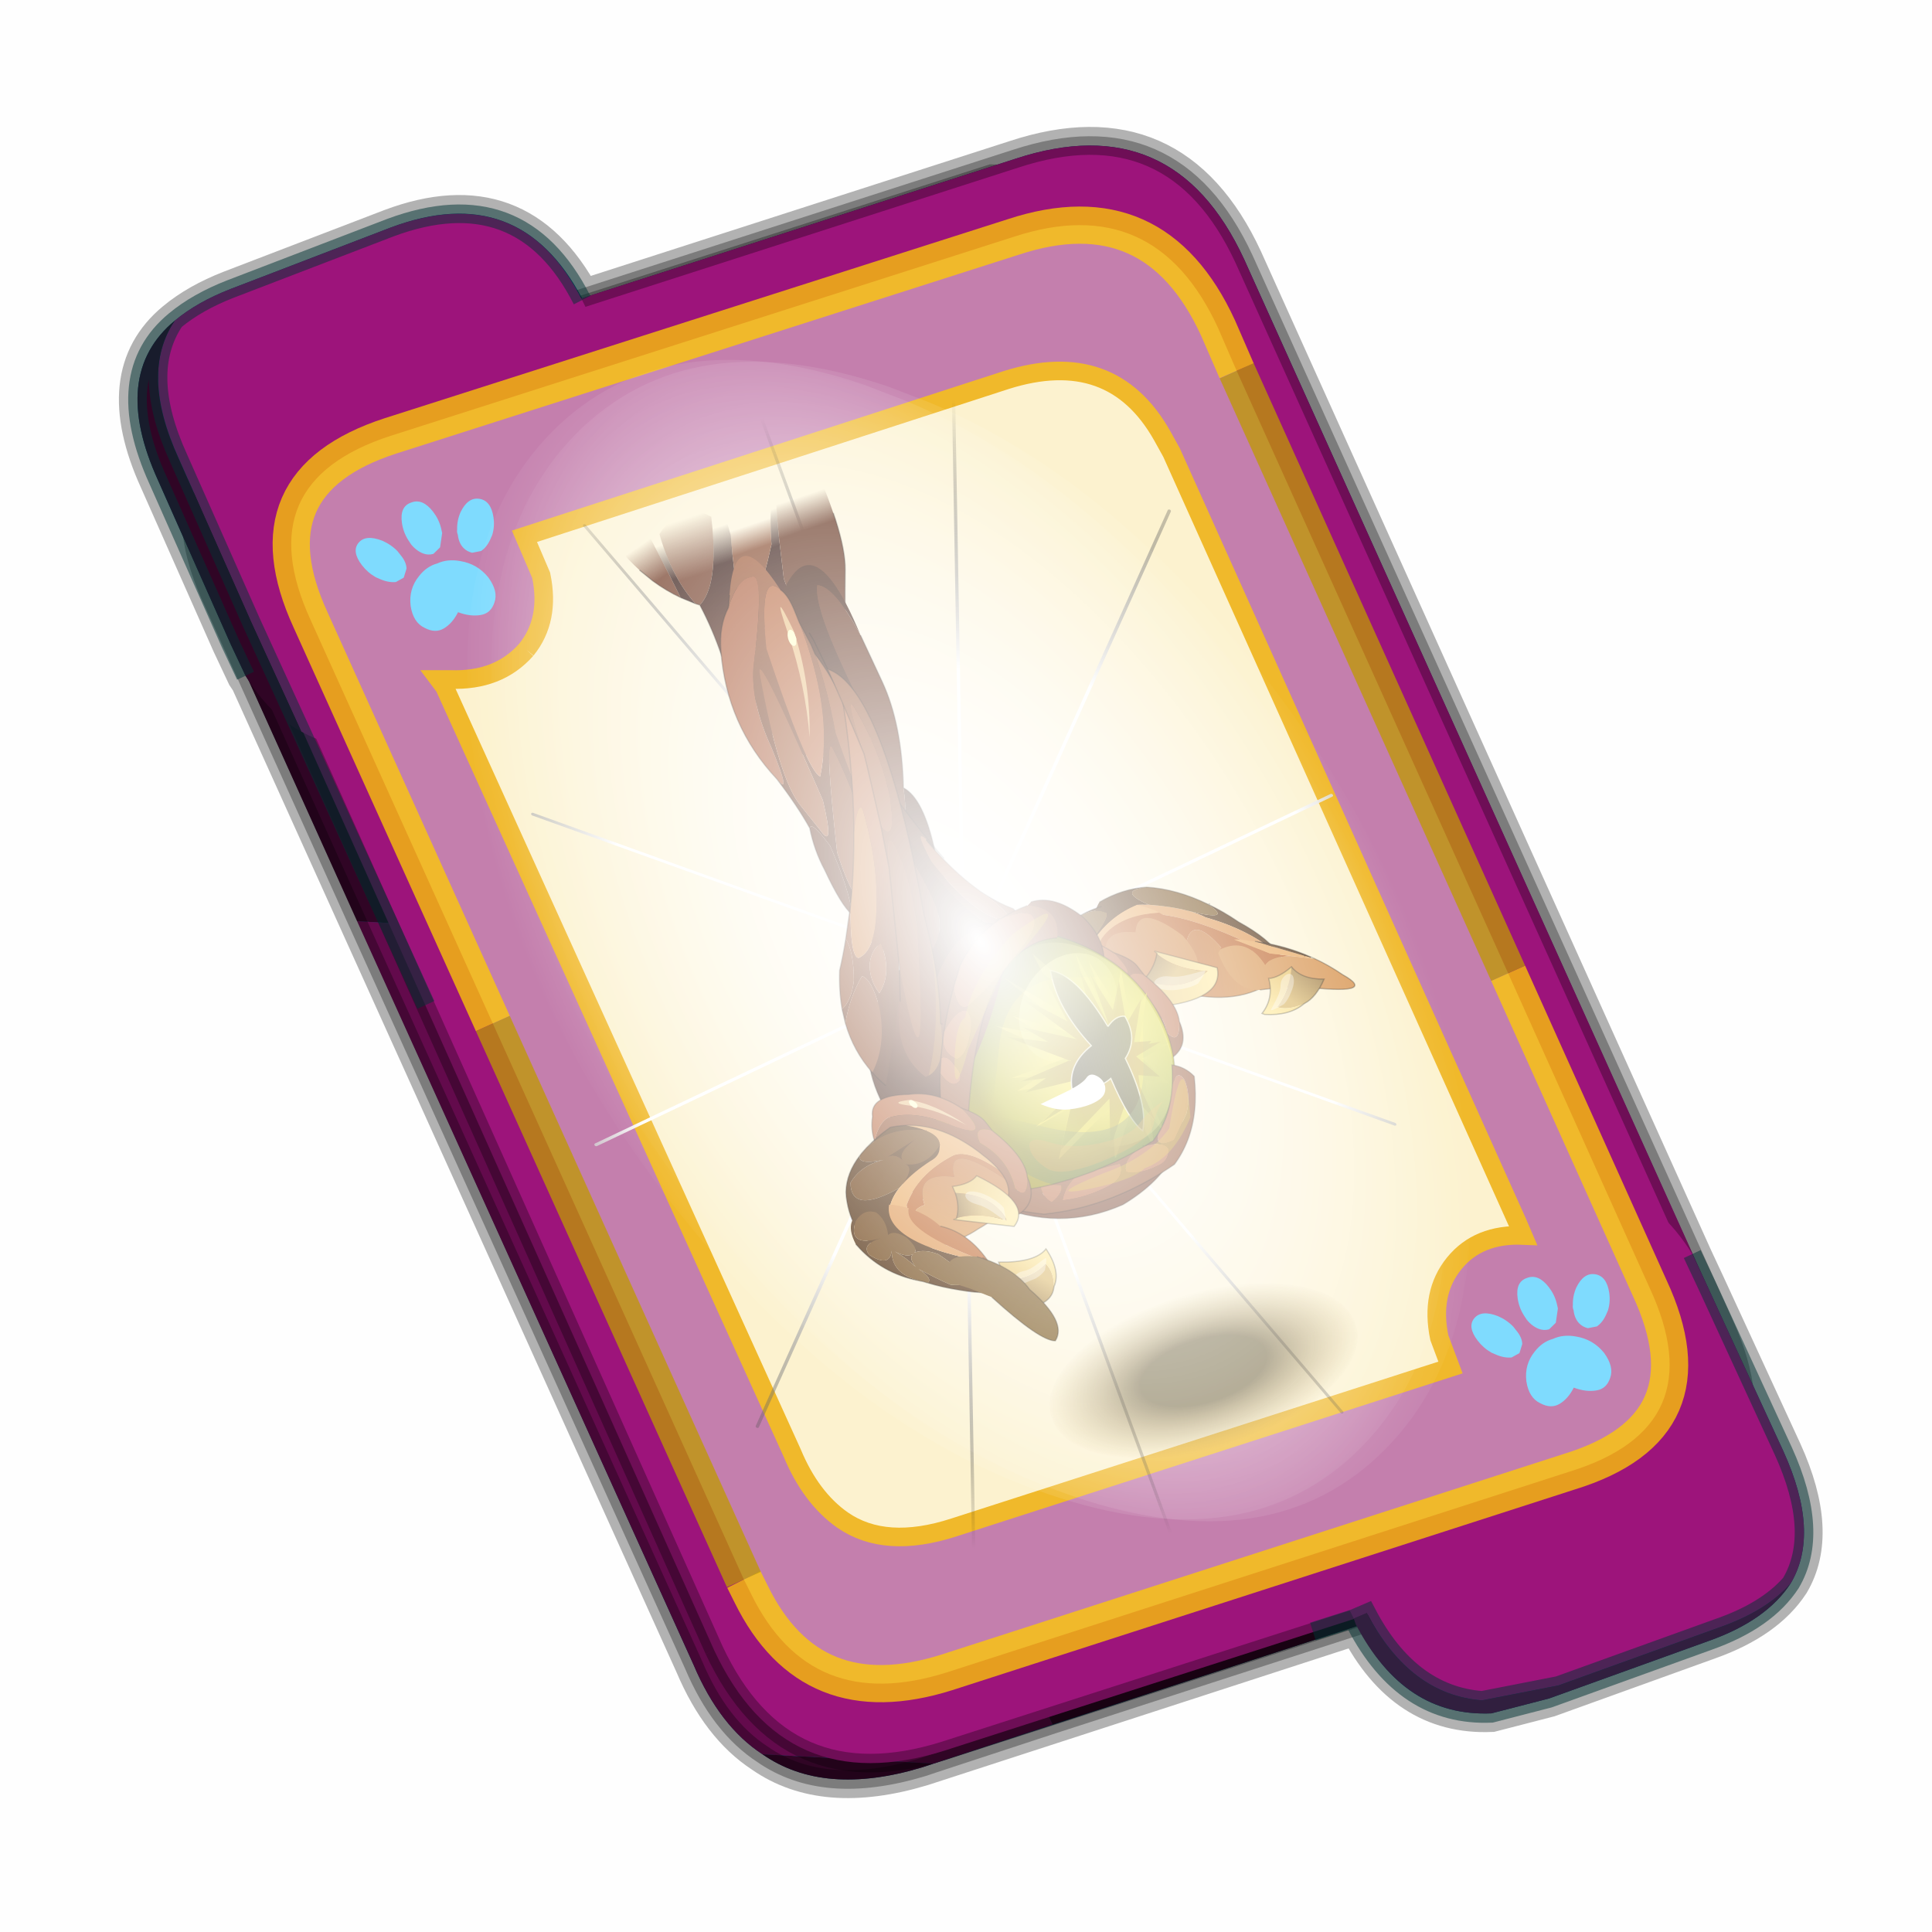
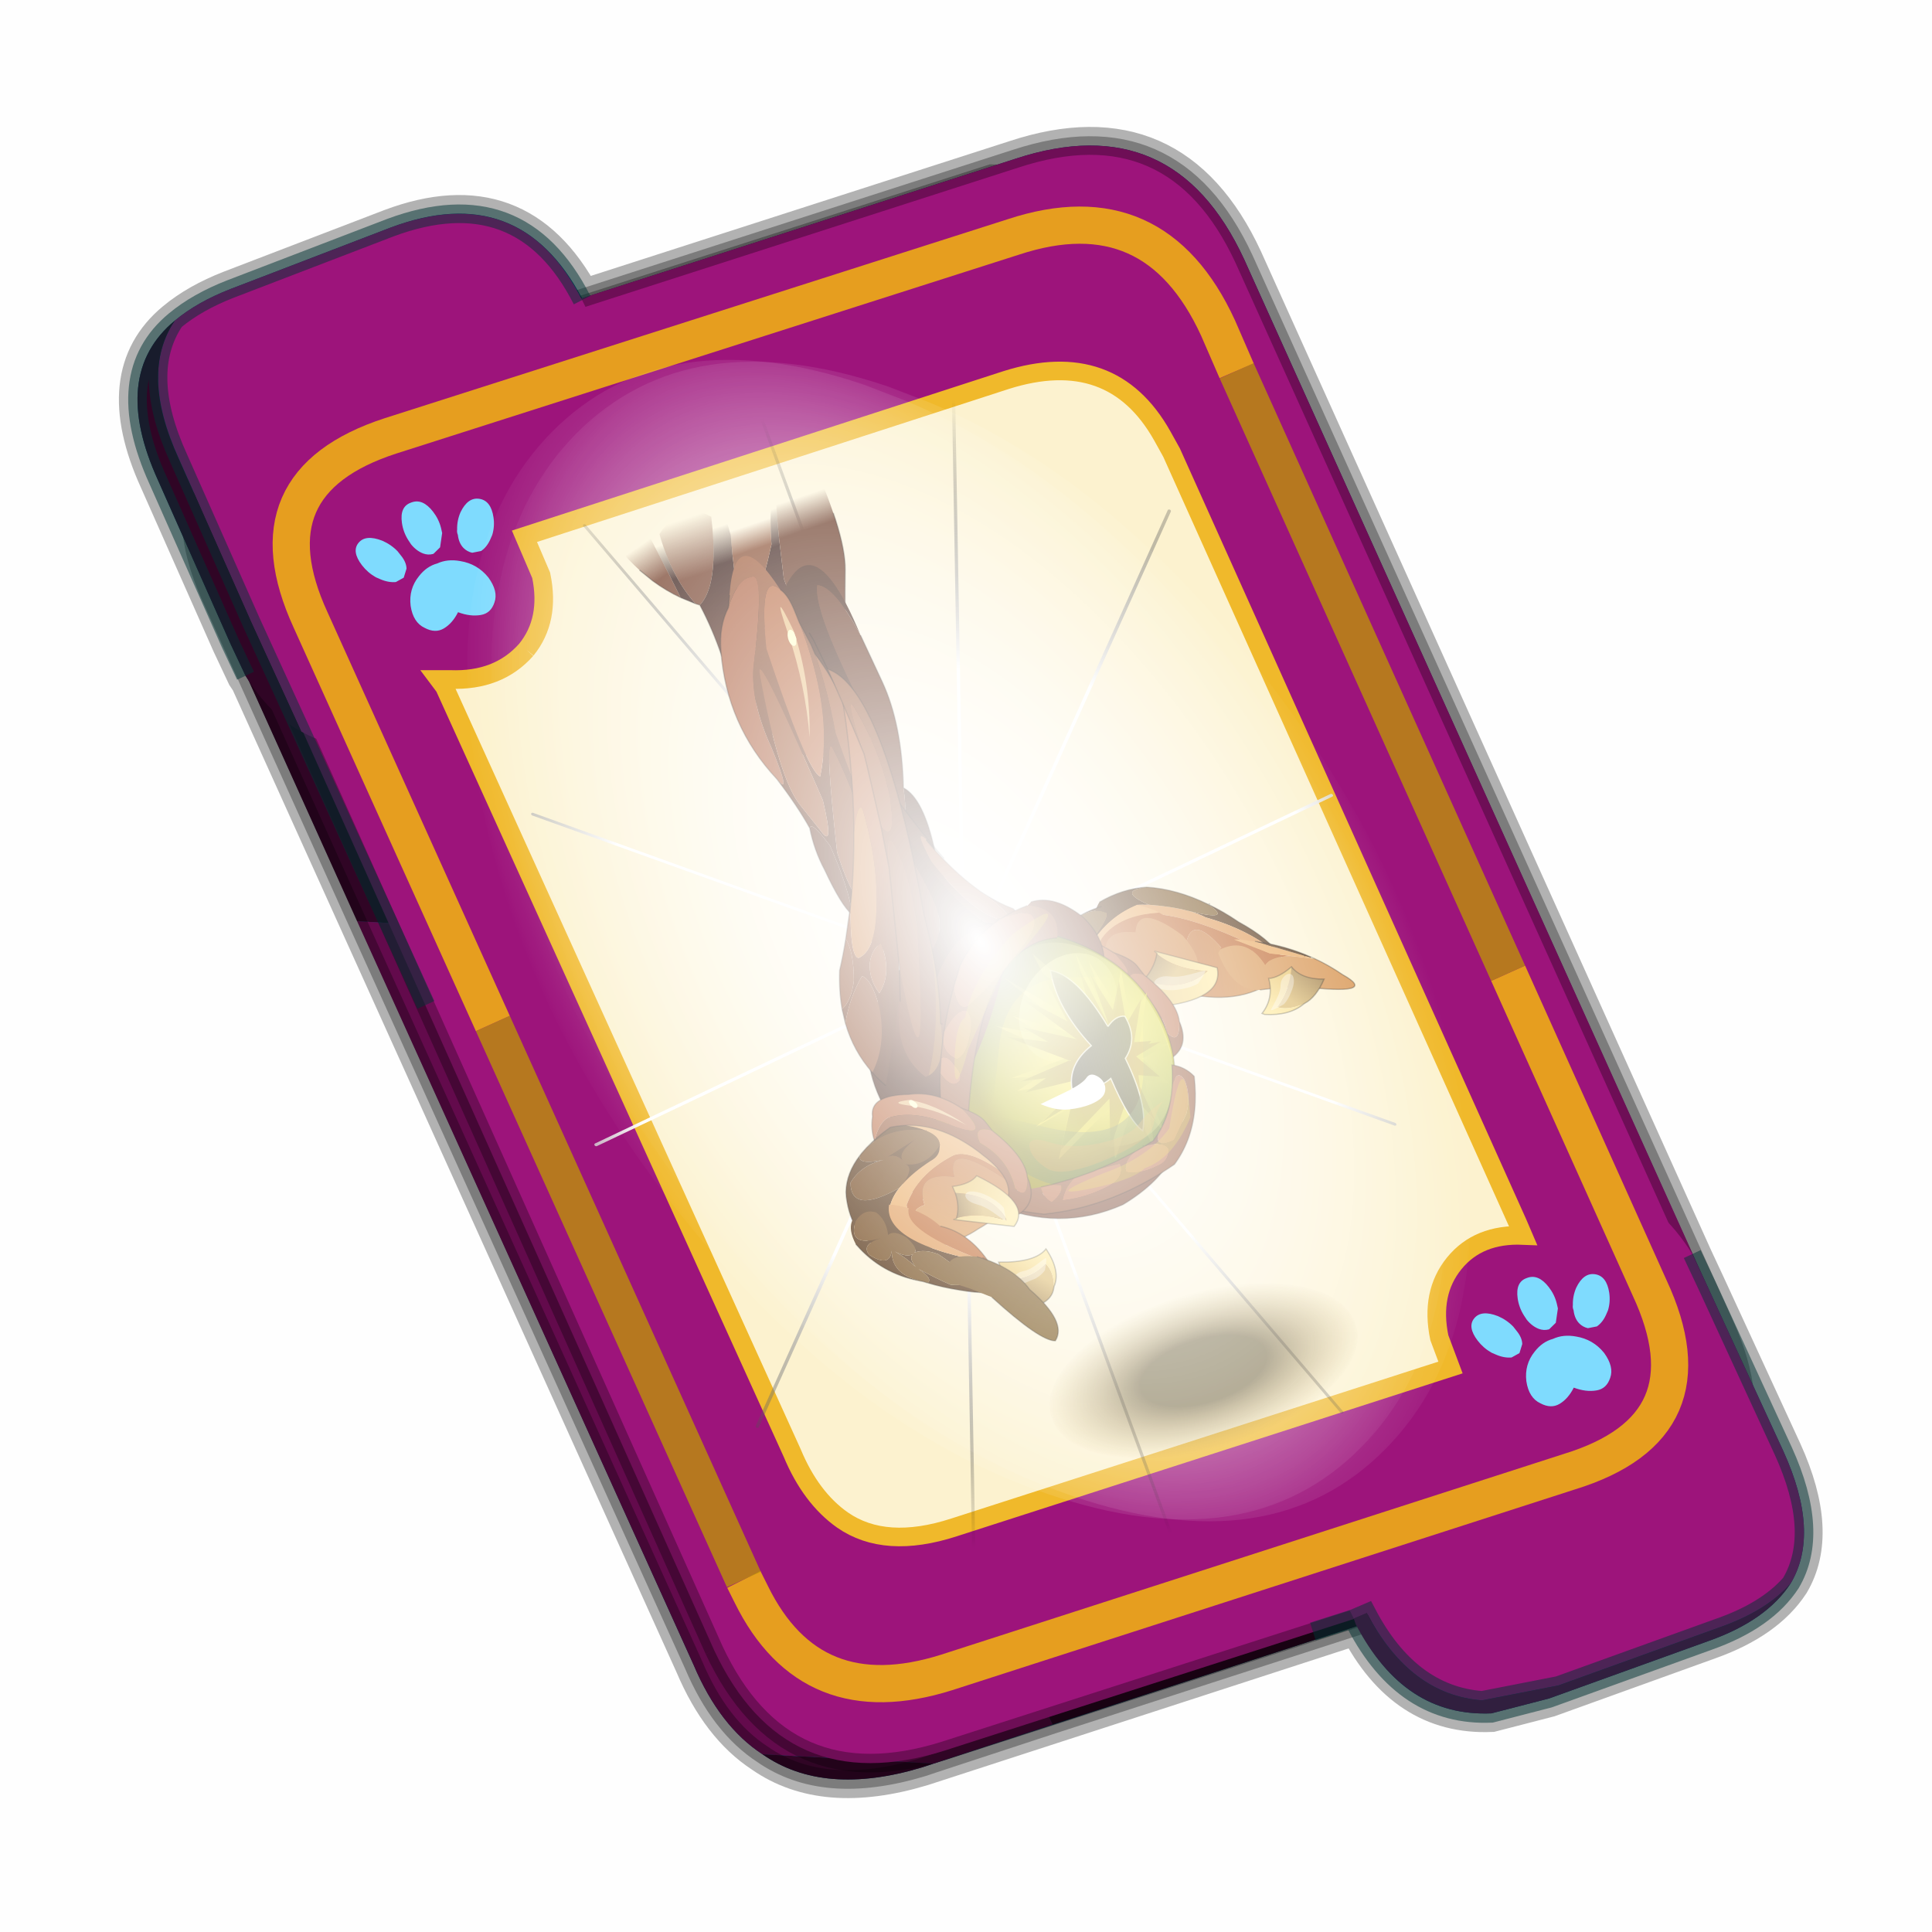
<svg xmlns="http://www.w3.org/2000/svg" xmlns:xlink="http://www.w3.org/1999/xlink" version="1.1" width="60px" height="60px" viewBox="0.0 0.0 60.0 60.0">
  <defs>
    <radialGradient gradientUnits="userSpaceOnUse" r="819.2" cx="0" cy="0" spreadMethod="pad" gradientTransform="matrix(0.053,0.034,-0.034,0.051,-22.95,6.05)" id="gradient1">
      <stop offset="0.302" stop-color="#f3df1e" />
      <stop offset="0.776" stop-color="#ada906" />
      <stop offset="0.918" stop-color="#938506" />
    </radialGradient>
    <g id="c1">
      <path stroke="none" fill="url(#gradient1)" d="M40.0 -38.25 Q55.1 -22.4 54.05 0.0 53.0 22.35 36.4 38.2 19.9 53.95 -2.35 54.0 L-2.55 54.0 -7.6 53.8 Q-26.65 52.2 -40.0 38.2 -55.05 22.35 -54.0 -0.05 -52.95 -22.4 -36.4 -38.25 -19.85 -54.05 2.55 -54.05 24.95 -54.05 40.0 -38.25" />
      <path fill="none" stroke="#000000" stroke-width="0.5" stroke-opacity="0.302" d="M40.0 -38.25 Q55.1 -22.4 54.05 0.0 53.0 22.35 36.4 38.2 19.9 53.95 -2.35 54.0 L-2.55 54.0 -7.6 53.8 Q-26.65 52.2 -40.0 38.2 -55.05 22.35 -54.0 -0.05 -52.95 -22.4 -36.4 -38.25 -19.85 -54.05 2.55 -54.05 24.95 -54.05 40.0 -38.25" />
    </g>
    <radialGradient gradientUnits="userSpaceOnUse" r="819.2" cx="0" cy="0" spreadMethod="pad" gradientTransform="matrix(0.056,-0.003,-0.003,0.06,-11.15,4.55)" id="gradient2">
      <stop offset="0.0" stop-color="#c9be0f" />
      <stop offset="1.0" stop-color="#ead81b" />
    </radialGradient>
    <radialGradient gradientUnits="userSpaceOnUse" r="819.2" cx="0" cy="0" spreadMethod="pad" gradientTransform="matrix(0.051,0.0,-0.002,0.051,-10.05,4.05)" id="gradient3">
      <stop offset="0.0" stop-color="#a16700" />
      <stop offset="1.0" stop-color="#b2ad07" />
    </radialGradient>
    <g id="c2">
      <path stroke="none" fill="url(#gradient2)" d="M8.15 -1.1 L31.2 -0.45 20.55 2.5 31.3 5.15 8.35 8.7 11.4 13.1 30.5 21.1 14.9 18.15 27.25 36.15 -1.05 22.35 6.7 42.45 6.45 42.55 6.3 42.7 -8.1 25.2 -8.95 44.65 -12.7 31.2 -15.45 40.4 -15.2 22.35 -16.6 17.25 -24.75 21.55 -24.8 21.45 -19.0 8.7 -31.35 6.55 -26.15 5.4 -27.7 4.6 -20.7 2.2 -31.3 -15.6 -20.85 -7.05 -25.45 -27.15 -17.9 -15.45 -15.25 -34.8 -13.7 -9.0 -13.65 -8.95 -11.75 -39.3 -8.9 -18.75 3.85 -44.65 2.05 -18.4 18.15 -39.45 1.6 -9.05 1.4 -9.05 1.4 -8.9 1.5 -8.8 1.6 -9.05 20.85 -23.55 13.25 -12.8 28.9 -22.25 8.15 -1.1 7.75 -1.1 7.7 -0.65 8.0 -0.55 8.15 -1.1" />
      <path stroke="none" fill="url(#gradient3)" d="M1.6 -6.85 L19.15 -18.15 12.25 -9.4 26.55 -16.6 7.6 0.25 28.55 2.0 18.85 3.95 28.65 6.75 7.8 8.55 10.55 12.45 27.95 20.2 13.75 16.9 25.0 32.8 -0.8 19.65 6.25 37.05 6.05 37.15 5.9 37.25 -7.25 21.7 -8.0 38.1 -11.4 26.55 -13.9 34.2 -13.7 18.9 -15.0 14.5 -22.4 17.75 -22.45 17.65 -17.15 7.15 -28.45 4.7 -23.75 4.0 -25.1 3.25 -18.7 1.55 -28.35 -14.05 -18.85 -6.3 -23.05 -23.55 -16.2 -13.25 -13.75 -29.5 -12.35 -7.6 -12.35 -7.55 -12.3 -7.5 -10.55 -33.15 -7.95 -15.55 3.7 -36.9 2.05 -14.75 16.7 -31.7 1.6 -6.85 1.4 -6.85 1.4 -6.7 1.5 -6.65 1.6 -6.85 M7.6 0.25 L7.2 0.25 7.15 0.6 7.4 0.7 7.6 0.25" />
      <path fill="#1d1800" stroke="none" d="M-11.75 -7.65 Q-8.8 -31.1 0.05 -36.05 3.9 -21.05 -2.7 -2.55 8.7 1.55 11.15 11.15 3.2 15.3 -4.5 12.25 -4.3 30.4 -7.65 36.0 -13.75 26.8 -12.95 6.55 -20.85 0.65 -19.5 -9.4 -16.4 -10.9 -11.75 -7.65" />
      <path fill="none" stroke="#ffffff" stroke-width="0.5" stroke-opacity="0.8" d="M-11.75 -7.65 Q-8.8 -31.1 0.05 -36.05 3.9 -21.05 -2.7 -2.55 8.7 1.55 11.15 11.15 3.2 15.3 -4.5 12.25 -4.3 30.4 -7.65 36.0 -13.75 26.8 -12.95 6.55 -20.85 0.65 -19.5 -9.4 -16.4 -10.9 -11.75 -7.65" />
    </g>
    <g id="c3">
      <g>
        <use transform="matrix(1.0,0.0,0.0,1.0,0.0,0.0)" xlink:href="#c2" />
      </g>
    </g>
    <linearGradient gradientUnits="userSpaceOnUse" x1="-819.2" x2="819.2" spreadMethod="pad" gradientTransform="matrix(0.008,-0.037,-0.03,-0.015,1.75,-31.75)" id="gradient4">
      <stop offset="0.0" stop-color="#446130" stop-opacity="0.0" />
      <stop offset="1.0" stop-color="#446130" />
    </linearGradient>
    <linearGradient gradientUnits="userSpaceOnUse" x1="-819.2" x2="819.2" spreadMethod="pad" gradientTransform="matrix(-0.015,0.038,-0.031,-0.01,-19.5,38.45)" id="gradient5">
      <stop offset="0.0" stop-color="#446130" stop-opacity="0.0" />
      <stop offset="1.0" stop-color="#446130" />
    </linearGradient>
    <g id="c4">
      <path stroke="none" fill="url(#gradient4)" d="M23.45 15.4 Q18.2 8.05 9.1 -9.2 -4.7 -35.1 -28.95 -26.55 -53.2 -17.95 -49.05 -23.6 -44.85 -29.25 -36.05 -38.95 -27.3 -48.6 -13.9 -47.75 -0.45 -46.85 8.8 -40.65 18.15 -34.4 27.4 -23.8 36.75 -13.25 33.9 11.85 33.0 19.85 30.85 21.15 L30.75 21.25 Q29.45 21.95 27.75 20.25 26.1 19.05 23.45 15.4" />
      <path stroke="none" fill="url(#gradient5)" d="M23.45 15.4 Q26.1 19.05 27.75 20.25 29.45 21.95 30.75 21.25 30.0 23.35 28.65 26.1 17.0 50.05 4.15 51.9 -8.7 53.7 -19.1 51.75 -29.5 49.8 -40.1 39.95 -50.7 30.1 -51.95 14.8 -53.25 -0.55 -53.25 -8.75 -53.25 -16.95 -40.15 15.85 -27.0 48.6 6.7 25.35 17.3 18.0 23.45 15.4" />
      <path fill="#d08515" fill-opacity="0.4" d="M11.2 42.05 Q7.25 47.8 -11.75 46.35 -30.85 44.9 -34.5 39.1 -38.25 33.35 -41.85 31.6 -35.65 32.9 -29.8 36.8 -24.0 40.7 -12.45 39.45 -1.0 38.2 5.8 32.8 12.65 27.4 13.9 31.85 15.15 36.25 11.2 42.05" />
    </g>
    <linearGradient gradientUnits="userSpaceOnUse" x1="-819.2" x2="819.2" spreadMethod="pad" gradientTransform="matrix(0.03,0.0,-0.003,0.053,-12.3,46.95)" id="gradient6">
      <stop offset="0.0" stop-color="#ffff6f" stop-opacity="0.541" />
      <stop offset="1.0" stop-color="#ffff6f" stop-opacity="0.0" />
    </linearGradient>
    <linearGradient gradientUnits="userSpaceOnUse" x1="-819.2" x2="819.2" spreadMethod="pad" gradientTransform="matrix(-0.005,0.022,-0.025,-0.012,-0.5,27.45)" id="gradient7">
      <stop offset="0.0" stop-color="#ffff6f" stop-opacity="0.541" />
      <stop offset="1.0" stop-color="#ffff6f" stop-opacity="0.0" />
    </linearGradient>
    <g id="c5">
      <path stroke="none" fill="url(#gradient6)" d="M23.6 12.7 Q32.2 25.35 31.35 43.4 30.5 61.4 20.7 74.05 10.95 86.75 -2.05 86.75 -15.05 86.75 -23.6 74.05 -32.2 61.4 -31.35 43.4 -30.5 25.35 -20.7 12.7 -10.95 0.0 2.05 0.0 15.05 0.0 23.6 12.7" />
      <path fill="#ffffff" stroke="none" d="M4.2 56.35 Q6.2 57.8 12.25 58.8 L24.85 60.4 Q20.45 64.8 15.6 65.95 10.7 67.1 6.35 66.75 2.05 66.35 0.3 64.65 -1.4 62.95 -1.4 60.6 -1.35 58.25 0.45 56.5 2.2 54.85 4.2 56.35" />
      <path stroke="none" fill="url(#gradient7)" d="M17.0 21.75 Q21.95 29.75 20.25 37.1 18.7 44.45 11.35 46.8 4.85 48.95 -2.9 45.85 L-4.5 45.15 Q-13.1 41.2 -18.05 33.2 -22.9 25.2 -21.25 17.85 -19.6 10.5 -12.4 8.15 -7.15 6.45 -1.1 8.1 1.15 8.75 3.5 9.8 12.15 13.8 17.0 21.75" />
    </g>
    <g id="c6">
      <g>
        <use transform="matrix(1.0,0.0,0.0,1.0,0.0,0.0)" xlink:href="#c5" />
      </g>
    </g>
    <g id="c7">
      <g>
        <use transform="matrix(1.0,0.0,0.0,1.0,0.0,0.0)" xlink:href="#c1" />
      </g>
      <g>
        <use transform="matrix(1.0,0.0,0.0,1.0,-21.9,4.15)" xlink:href="#c3" />
      </g>
      <g>
        <use transform="matrix(1.0,0.0,0.0,1.0,0.0,0.0)" xlink:href="#c4" />
      </g>
      <g>
        <use transform="matrix(1.0,0.0,0.0,1.0,-21.8,-43.2)" xlink:href="#c6" />
      </g>
    </g>
    <g id="c8">
      <path fill="#000000" fill-opacity="0.004" d="M0.0 0.0 L60.0 0.0 60.0 60.0 0.0 60.0 0.0 0.0" />
    </g>
    <g id="c9">
      <path fill="#006699" stroke="none" d="M31.5 39.85 L19.8 43.65 Q17.15 44.45 15.5 43.3 14.35 42.55 13.65 40.9 L1.7 14.45 1.6 14.3 1.2 13.45 -0.75 9.05 Q-2.05 6.2 -0.3 4.75 0.3 4.25 1.2 3.9 L5.5 2.25 Q8.95 0.95 10.65 4.15 L22.3 0.4 Q26.55 -1.0 28.45 3.1 L40.55 29.95 40.9 30.7 42.95 35.15 Q43.95 37.35 43.15 38.7 42.5 39.7 40.95 40.25 L36.65 41.8 35.1 42.2 Q32.75 42.3 31.5 39.85" />
      <path fill="none" stroke="#000000" stroke-width="1.0" stroke-opacity="0.298" d="M31.5 39.85 L19.8 43.65 Q17.15 44.45 15.5 43.3 14.35 42.55 13.65 40.9 L1.7 14.45 1.6 14.3 1.2 13.45 -0.75 9.05 Q-2.05 6.2 -0.3 4.75 0.3 4.25 1.2 3.9 L5.5 2.25 Q8.95 0.95 10.65 4.15 L22.3 0.4 Q26.55 -1.0 28.45 3.1 L40.55 29.95 40.9 30.7 42.95 35.15 Q43.95 37.35 43.15 38.7 42.5 39.7 40.95 40.25 L36.65 41.8 35.1 42.2 Q32.75 42.3 31.5 39.85" />
      <path fill="#300525" stroke="none" d="M0.75 8.25 L29.8 9.75 25.55 0.9 Q26.9 1.6 27.8 3.55 L40.7 32.15 Q42.6 36.3 38.3 37.65 L23.3 42.5 13.15 21.4 4.6 20.9 0.7 12.25 Q-0.45 9.75 0.75 8.25 M20.1 43.55 L19.8 43.65 Q17.15 44.45 15.5 43.3 L20.1 43.55" />
      <path fill="#630a4c" stroke="none" d="M25.55 0.9 L29.8 9.75 0.75 8.25 Q1.45 7.3 3.1 6.75 L21.65 0.8 25.55 0.9 M4.6 20.9 L13.15 21.4 23.3 42.5 20.1 43.55 15.5 43.3 Q14.35 42.55 13.65 40.9 L4.6 20.9" />
      <path fill="none" stroke="#000000" stroke-width="0.5" stroke-opacity="0.302" d="M0.75 8.25 Q-0.45 9.75 0.7 12.25 L4.6 20.9 M23.3 42.5 L38.3 37.65 Q42.6 36.3 40.7 32.15 L27.8 3.55 Q26.9 1.6 25.55 0.9 L21.65 0.8 3.1 6.75 Q1.45 7.3 0.75 8.25 M20.1 43.55 L19.8 43.65 Q17.15 44.45 15.5 43.3 14.35 42.55 13.65 40.9 L4.6 20.9 M20.1 43.55 L23.3 42.5" />
      <path fill="#9d147b" stroke="none" d="M14.2 40.5 L1.35 11.8 Q-0.5 7.75 3.8 6.35 L22.3 0.4 Q26.55 -1.0 28.45 3.1 L41.35 31.7 Q43.25 35.85 38.9 37.25 L20.4 43.2 Q16.1 44.55 14.2 40.5" />
      <path fill="none" stroke="#000000" stroke-width="0.5" stroke-opacity="0.302" d="M14.2 40.5 L1.35 11.8 Q-0.5 7.75 3.8 6.35 L22.3 0.4 Q26.55 -1.0 28.45 3.1 L41.35 31.7 Q43.25 35.85 38.9 37.25 L20.4 43.2 Q16.1 44.55 14.2 40.5" />
      <path fill="#9d147b" stroke="none" d="M31.4 39.65 L31.3 39.45 31.25 39.4 29.25 34.95 Q27.55 31.2 31.25 29.85 L35.6 28.25 Q38.8 27.1 40.5 29.85 L40.9 30.7 42.95 35.15 Q43.95 37.35 43.15 38.7 42.5 39.45 41.2 39.9 L36.9 41.45 34.85 41.85 Q32.9 41.7 31.75 39.5 L31.4 39.65" />
      <path fill="#630a4c" stroke="none" d="M43.15 38.7 Q42.5 39.7 40.95 40.25 L36.65 41.8 35.1 42.2 Q32.75 42.3 31.45 39.8 L31.4 39.65 31.75 39.5 Q32.9 41.7 34.85 41.85 L36.9 41.45 41.2 39.9 Q42.5 39.45 43.15 38.7" />
      <path fill="none" stroke="#003333" stroke-width="0.5" stroke-opacity="0.51" d="M43.15 38.7 Q42.5 39.7 40.95 40.25 L36.65 41.8 35.1 42.2 Q32.75 42.3 31.45 39.8 L31.4 39.65 30.3 40.0 31.4 39.65 M40.5 29.85 L40.9 30.7 42.95 35.15 Q43.95 37.35 43.15 38.7 42.5 39.45 41.2 39.9 L36.9 41.45 34.85 41.85 Q32.9 41.7 31.75 39.5 L31.4 39.65" />
      <path fill="#9d147b" stroke="none" d="M10.65 4.2 L10.85 4.6 12.85 9.05 Q14.5 12.8 10.8 14.15 L6.5 15.8 Q4.5 16.6 3.1 15.8 L1.75 12.85 -0.2 8.45 Q-1.25 6.15 -0.3 4.75 0.3 4.25 1.2 3.9 L5.5 2.25 Q9.0 0.95 10.65 4.2" />
      <path fill="#300525" stroke="none" d="M-0.3 4.75 Q-1.25 6.15 -0.2 8.45 L1.75 12.85 3.1 15.8 Q2.25 15.35 1.6 14.3 L1.2 13.45 -0.75 9.05 Q-2.05 6.2 -0.3 4.75" />
      <path fill="none" stroke="#003333" stroke-width="0.5" stroke-opacity="0.51" d="M3.1 15.8 L6.45 23.15 M-0.3 4.75 Q0.3 4.25 1.2 3.9 L5.5 2.25 Q9.0 0.95 10.65 4.2 M3.1 15.8 L1.75 12.85 -0.2 8.45 Q-1.25 6.15 -0.3 4.75 -2.05 6.2 -0.75 9.05 L1.2 13.45 1.6 14.3" />
      <path fill="#fcf2cf" stroke="none" d="M9.15 13.6 Q9.8 12.8 9.55 11.6 L9.1 10.55 22.05 6.35 Q24.9 5.45 26.25 7.85 L26.5 8.3 35.8 29.0 35.95 29.35 Q34.75 29.3 34.1 30.1 33.45 30.9 33.7 32.1 L34.0 32.9 20.65 37.2 Q18.8 37.8 17.65 37.0 16.8 36.4 16.3 35.2 L6.95 14.6 6.8 14.4 7.1 14.4 Q8.4 14.45 9.15 13.6" />
-       <path fill="#c47fad" stroke="none" d="M9.15 13.6 Q8.4 14.45 7.1 14.4 L6.8 14.4 6.95 14.6 16.3 35.2 Q16.8 36.4 17.65 37.0 18.8 37.8 20.65 37.2 L34.0 32.9 33.7 32.1 Q33.45 30.9 34.1 30.1 34.75 29.3 35.95 29.35 L35.8 29.0 26.5 8.3 26.25 7.85 Q24.9 5.45 22.05 6.35 L9.1 10.55 9.55 11.6 Q9.8 12.8 9.15 13.6 M28.25 6.1 L35.55 22.3 39.35 30.75 Q41.1 34.5 37.2 35.7 L20.45 41.1 Q16.8 42.25 15.2 39.0 L15.0 38.6 8.25 23.65 3.35 12.8 Q1.65 9.1 5.5 7.85 L22.25 2.5 Q26.05 1.25 27.75 4.95 L28.25 6.1" />
      <path fill="none" stroke="#ffcc00" stroke-width="1.0" stroke-opacity="0.749" d="M35.55 22.3 L39.35 30.75 Q41.1 34.5 37.2 35.7 L20.45 41.1 Q16.8 42.25 15.2 39.0 L15.0 38.6 M8.25 23.65 L3.35 12.8 Q1.65 9.1 5.5 7.85 L22.25 2.5 Q26.05 1.25 27.75 4.95 L28.25 6.1" />
      <path fill="none" stroke="#bf9900" stroke-width="1.0" stroke-opacity="0.749" d="M28.25 6.1 L35.55 22.3 M15.0 38.6 L8.25 23.65" />
      <path fill="none" stroke="#f0b92b" stroke-width="0.5" d="M9.15 13.6 Q9.8 12.8 9.55 11.6 L9.1 10.55 22.05 6.35 Q24.9 5.45 26.25 7.85 L26.5 8.3 35.8 29.0 35.95 29.35 Q34.75 29.3 34.1 30.1 33.45 30.9 33.7 32.1 L34.0 32.9 20.65 37.2 Q18.8 37.8 17.65 37.0 16.8 36.4 16.3 35.2 L6.95 14.6 6.8 14.4 7.1 14.4 Q8.4 14.45 9.15 13.6" />
    </g>
    <g id="c10">
      <path fill="#7fdbfe" stroke="none" d="M10.75 4.9 Q10.75 4.6 10.9 4.35 11.25 3.45 11.95 2.75 13.3 1.5 14.35 2.1 15.4 2.7 14.95 4.45 14.7 5.4 14.1 6.15 L13.75 6.5 Q13.1 7.15 12.35 7.35 L11.4 7.2 Q10.95 6.9 10.75 6.4 10.5 5.75 10.75 4.9 M7.5 5.9 Q7.0 5.85 6.6 5.5 6.05 5.0 5.8 4.15 L5.7 3.6 Q5.55 2.65 5.8 1.7 6.25 0.0 7.5 0.0 L7.6 0.0 Q8.85 0.0 9.3 1.7 9.55 2.65 9.4 3.6 L9.3 4.15 8.5 5.5 7.6 5.9 7.5 5.9 M4.35 4.9 Q4.6 5.75 4.35 6.4 L3.7 7.2 2.75 7.35 Q2.0 7.15 1.35 6.5 L1.0 6.15 Q0.4 5.4 0.15 4.45 -0.3 2.7 0.75 2.1 1.8 1.5 3.15 2.75 3.85 3.45 4.2 4.35 L4.35 4.9 M5.5 13.7 Q4.45 13.9 3.65 12.95 2.75 12.0 3.2 10.25 3.7 8.5 5.25 7.6 6.4 6.9 7.55 7.0 8.75 6.9 9.9 7.6 11.45 8.5 11.95 10.25 12.35 12.0 11.5 12.95 10.7 13.9 9.65 13.7 8.55 13.5 7.55 12.6 6.55 13.5 5.5 13.7" />
    </g>
    <g id="c11">
      <g>
        <use transform="matrix(1.0,0.0,0.0,1.0,0.0,0.0)" xlink:href="#c10" />
      </g>
    </g>
    <radialGradient gradientUnits="userSpaceOnUse" r="819.2" cx="0" cy="0" spreadMethod="pad" gradientTransform="matrix(0.091,0.0,0.0,0.091,0.6,3.4)" id="gradient8">
      <stop offset="0.0" stop-color="#ffffff" />
      <stop offset="1.0" stop-color="#ffffff" stop-opacity="0.0" />
    </radialGradient>
    <g id="c12">
      <path stroke="none" fill="url(#gradient8)" d="M36.65 -54.65 Q60.05 -42.0 69.75 -17.95 80.55 8.9 68.0 34.1 55.45 59.35 26.8 68.2 -1.8 77.05 -29.7 64.3 -57.6 51.6 -68.45 24.75 -79.3 -2.05 -66.75 -27.25 L-66.7 -27.3 Q-54.1 -52.5 -25.5 -61.4 3.1 -70.2 31.0 -57.5 L36.65 -54.65" />
    </g>
    <g id="c13">
      <g>
        <use transform="matrix(1.0,0.0,0.0,1.0,0.0,0.0)" xlink:href="#c12" />
      </g>
    </g>
    <radialGradient gradientUnits="userSpaceOnUse" r="819.2" cx="0" cy="0" spreadMethod="pad" gradientTransform="matrix(0.209,0.0,0.0,0.177,67.15,107.2)" id="gradient9">
      <stop offset="0.357" stop-color="#ffffff" />
      <stop offset="0.671" stop-opacity="0.0" />
    </radialGradient>
    <g id="c14">
      <path fill="none" stroke-linejoin="round" stroke-linecap="round" stroke="url(#gradient9)" stroke-width="0.5" d="M136.55 165.8 L68.6 106.0 68.4 106.0 118.25 201.5 M68.3 105.8 L68.35 105.8 68.3 105.8 68.3 105.85 68.4 106.0 68.3 106.0 86.55 211.5 M68.3 105.8 L68.3 105.85 68.3 106.0 68.15 105.95 18.25 151.55 M68.3 105.85 L68.25 105.85 68.3 106.0 50.0 193.2 M68.25 105.85 L68.15 105.95 0.05 97.7 M68.3 105.85 L68.25 105.8 68.25 105.85 M68.25 105.8 L68.2 105.7 0.0 45.7 M68.3 105.8 L68.25 105.75 68.25 105.8 M68.25 105.75 L68.2 105.7 18.25 10.05 M68.6 106.0 L68.35 105.8 118.25 60.15 M86.6 18.35 L68.3 105.8 M136.6 114.25 L68.6 106.0 M68.25 105.75 L49.95 0.05" />
    </g>
    <g id="c15">
      <g>
        <use transform="matrix(1.0,0.0,0.0,1.0,0.0,0.0)" xlink:href="#c14" />
      </g>
    </g>
    <g id="c16">
      <g>
        <use transform="matrix(1.0,0.0,0.0,1.0,0.0,0.0)" xlink:href="#c9" />
      </g>
      <g>
        <use transform="matrix(0.239,-0.087,0.1,0.234,34.25,31.15)" xlink:href="#c11" />
      </g>
      <g>
        <use transform="matrix(0.239,-0.087,0.1,0.234,4.25,10.3)" xlink:href="#c11" />
      </g>
      <g>
        <use transform="matrix(0.141,-0.038,0.111,0.226,20.25,20.65)" filter="url(#filter13)" xlink:href="#c13" />
      </g>
      <g>
        <use transform="matrix(-0.155,0.051,0.084,0.147,22.6,3.15)" filter="url(#filter14)" xlink:href="#c15" />
      </g>
    </g>
    <filter id="filter13">
      <feColorMatrix in="SourceGraphic" type="matrix" values="0.0 0.0 0.0 0.0 0.797 0.0 0.0 0.0 0.0 0.598 0.0 0.0 0.0 0.0 0.199 0.0 0.0 0.0 1.0 0.0" result="cxform" />
      <feComposite operator="in" in2="SourceGraphic" result="color-xform" />
    </filter>
    <filter id="filter14">
      <feColorMatrix in="SourceGraphic" type="matrix" values="0.0 0.0 0.0 0.0 0.996 0.0 0.0 0.0 0.0 0.996 0.0 0.0 0.0 0.0 0.996 0.0 0.0 0.0 1.0 0.0" result="cxform" />
      <feComposite operator="in" in2="SourceGraphic" result="color-xform" />
    </filter>
    <radialGradient gradientUnits="userSpaceOnUse" r="819.2" cx="0" cy="0" spreadMethod="pad" gradientTransform="matrix(0.078,0.0,0.0,0.038,0.0,30.9)" id="gradient10">
      <stop offset="0.4" stop-color="#382b0c" stop-opacity="0.502" />
      <stop offset="1.0" stop-color="#9c7420" stop-opacity="0.0" />
    </radialGradient>
    <g id="c17">
      <path stroke="none" fill="url(#gradient10)" d="M62.4 30.9 Q62.4 43.65 44.1 52.7 25.8 61.75 0.0 61.75 -25.9 61.75 -44.2 52.7 -62.45 43.65 -62.45 30.9 -62.45 18.05 -44.2 9.0 -25.9 0.0 0.0 0.0 25.8 0.0 44.1 9.0 62.4 18.05 62.4 30.9" />
    </g>
    <g id="c18">
      <g>
        <use transform="matrix(1.0,0.0,0.0,1.0,0.0,0.0)" xlink:href="#c17" />
      </g>
    </g>
    <linearGradient gradientUnits="userSpaceOnUse" x1="-819.2" x2="819.2" spreadMethod="pad" gradientTransform="matrix(-0.002,0.009,-0.018,-0.005,-4.2,346.4)" id="gradient11">
      <stop offset="0.0" stop-color="#76412c" stop-opacity="0.0" />
      <stop offset="1.0" stop-color="#75402b" />
    </linearGradient>
    <linearGradient gradientUnits="userSpaceOnUse" x1="-819.2" x2="819.2" spreadMethod="pad" gradientTransform="matrix(0.0,-0.014,0.022,0.0,-24.85,345.2)" id="gradient12">
      <stop offset="0.0" stop-color="#76412c" />
      <stop offset="1.0" stop-color="#75412c" stop-opacity="0.0" />
    </linearGradient>
    <linearGradient gradientUnits="userSpaceOnUse" x1="-819.2" x2="819.2" spreadMethod="pad" gradientTransform="matrix(-0,-0.048,0.186,-0.002,-43.55,380.4)" id="gradient13">
      <stop offset="0.0" stop-color="#76412c" />
      <stop offset="0.816" stop-color="#3a1e18" />
      <stop offset="1.0" stop-color="#3a1e18" stop-opacity="0.0" />
    </linearGradient>
    <linearGradient gradientUnits="userSpaceOnUse" x1="-819.2" x2="819.2" spreadMethod="pad" gradientTransform="matrix(0.0,-0.018,0.042,-3.0517578125e-05,-67.6,354.85)" id="gradient14">
      <stop offset="0.553" stop-color="#6a3a26" />
      <stop offset="1.0" stop-color="#673926" stop-opacity="0.0" />
    </linearGradient>
    <linearGradient gradientUnits="userSpaceOnUse" x1="-819.2" x2="819.2" spreadMethod="pad" gradientTransform="matrix(0.0,-0.006,0.023,1.52587890625e-05,-50.25,349.2)" id="gradient15">
      <stop offset="0.0" stop-color="#884d31" />
      <stop offset="1.0" stop-color="#864c31" stop-opacity="0.0" />
    </linearGradient>
    <g id="c19">
      <path stroke="none" fill="url(#gradient11)" d="M-11.95 362.95 L-11.5 353.15 -10.5 336.35 Q-6.3 331.5 -1.5 333.45 0.55 334.3 2.65 336.35 0.9 342.25 -1.5 347.4 L-4.55 353.15 Q-7.8 358.55 -11.95 362.95" />
      <path stroke="none" fill="url(#gradient12)" d="M-14.45 336.35 Q-13.2 345.35 -13.7 353.15 -14.2 360.75 -16.35 367.15 L-17.7 368.2 Q-24.25 364.75 -29.7 353.15 -33.0 346.2 -35.95 336.35 -27.75 326.4 -14.45 336.35" />
      <path stroke="none" fill="url(#gradient13)" d="M-14.45 336.35 Q-12.15 340.2 -10.5 336.35 L-11.5 353.15 -11.95 362.95 -16.35 367.15 Q-14.2 360.75 -13.7 353.15 -13.2 345.35 -14.45 336.35 M-35.95 336.35 Q-33.0 346.2 -29.7 353.15 -24.25 364.75 -17.7 368.2 -18.45 378.95 -17.45 390.05 -19.6 400.0 -22.75 408.95 -29.15 387.4 -43.2 381.85 -53.75 389.75 -51.4 419.0 -53.6 432.45 -42.35 441.1 L-45.6 441.2 Q-66.15 436.4 -67.9 396.5 -49.0 405.4 -52.25 368.85 L-56.95 353.15 Q-59.85 344.05 -62.7 336.35 L-60.25 337.85 Q-56.9 344.25 -53.7 353.15 L-53.3 354.35 Q-23.5 397.85 -37.6 353.15 L-40.05 345.7 Q-40.6 340.85 -40.95 339.7 L-35.95 336.35" />
      <path stroke="none" fill="url(#gradient14)" d="M-62.7 336.35 Q-59.85 344.05 -56.95 353.15 L-52.25 368.85 Q-49.0 405.4 -67.9 396.5 L-68.05 391.95 Q-68.1 391.0 -75.8 373.35 -78.95 366.2 -80.35 353.15 L-80.6 350.35 Q-81.2 344.0 -81.4 336.35 -80.1 332.75 -78.3 330.95 -72.8 325.45 -62.7 336.35" />
      <path stroke="none" fill="url(#gradient15)" d="M-60.25 337.85 Q-48.75 344.9 -40.95 339.7 -40.6 340.85 -40.05 345.7 L-37.6 353.15 Q-23.5 397.85 -53.3 354.35 L-53.7 353.15 Q-56.9 344.25 -60.25 337.85" />
      <path fill="#76412c" stroke="none" d="M-42.35 441.1 Q-53.6 432.45 -51.4 419.0 -53.75 389.75 -43.2 381.85 -29.15 387.4 -22.75 408.95 -19.25 439.05 -42.35 441.1" />
      <path fill="none" stroke="#000000" stroke-width="0.5" stroke-opacity="0.302" d="M-16.35 367.15 L-11.95 362.95 M-1.5 347.4 L-4.55 353.15 Q-7.8 358.55 -11.95 362.95 M-17.7 368.2 L-16.35 367.15 M-67.9 396.5 Q-66.15 436.4 -45.6 441.2 L-42.35 441.1 Q-19.25 439.05 -22.75 408.95 -19.6 400.0 -17.45 390.05 -18.45 378.95 -17.7 368.2 M-80.6 350.35 L-80.35 353.15 Q-78.95 366.2 -75.8 373.35 -68.1 391.0 -68.05 391.95 L-67.9 396.5 -69.7 399.7 M-22.75 408.95 L-19.95 410.35" />
    </g>
    <g id="c20">
      <g>
        <use transform="matrix(1.0,0.0,0.0,1.0,0.0,0.0)" xlink:href="#c19" />
      </g>
    </g>
    <linearGradient gradientUnits="userSpaceOnUse" x1="-819.2" x2="819.2" spreadMethod="pad" gradientTransform="matrix(0.051,-0.026,0.011,0.027,-1.85,79.8)" id="gradient16">
      <stop offset="0.0" stop-color="#876833" />
      <stop offset="1.0" stop-color="#764b23" />
    </linearGradient>
    <linearGradient gradientUnits="userSpaceOnUse" x1="-819.2" x2="819.2" spreadMethod="pad" gradientTransform="matrix(0.017,-0.008,0.006,0.016,-17.85,116.75)" id="gradient17">
      <stop offset="0.0" stop-color="#e0a35e" />
      <stop offset="1.0" stop-color="#ca7e44" />
    </linearGradient>
    <g id="c21">
      <path fill="#5b3a1c" stroke="none" d="M-5.65 1.0 Q-2.45 3.5 -1.05 6.75 L-1.4 6.9 Q-10.65 3.6 -22.0 7.9 L-22.65 8.1 -23.05 8.25 Q-13.65 -1.1 -25.1 1.35 -16.1 -1.15 -5.65 1.0 M-62.25 44.1 Q-61.1 36.25 -52.75 26.1 -48.8 20.1 -44.55 15.6 -51.1 25.65 -36.35 15.55 -39.55 17.85 -41.55 20.2 -55.85 30.7 -62.25 44.1" />
      <path fill="#e09b59" stroke="none" d="M-23.05 8.25 L-22.65 8.1 -22.0 7.9 Q-10.65 3.6 -1.4 6.9 L-1.05 6.75 Q0.3 10.0 -0.05 13.9 -21.75 -2.4 -62.15 45.9 L-62.25 44.1 Q-55.85 30.7 -41.55 20.2 -39.55 17.85 -36.35 15.55 L-36.1 15.4 Q-31.1 11.8 -23.05 8.25 M-59.55 50.35 L-59.6 50.3 -59.25 50.0 -59.55 50.35" />
      <path stroke="none" fill="url(#gradient16)" d="M-25.1 1.35 Q-13.65 -1.1 -23.05 8.25 -31.1 11.8 -36.1 15.4 L-36.35 15.55 Q-51.1 25.65 -44.55 15.6 -35.6 5.8 -25.1 1.35" />
      <path stroke="none" fill="url(#gradient17)" d="M-4.15 25.95 Q-7.5 32.15 -13.55 39.6 -32.35 56.2 -50.3 53.85 -56.6 52.7 -59.55 50.35 L-59.25 50.0 Q-57.65 35.75 -43.35 36.85 -37.7 16.25 -30.3 27.55 -9.8 -0.5 -4.15 25.95" />
      <path fill="#c16c35" stroke="none" d="M-0.05 13.9 Q-0.5 19.25 -4.15 25.95 -9.8 -0.5 -30.3 27.55 -37.7 16.25 -43.35 36.85 -57.65 35.75 -59.25 50.0 L-59.6 50.3 Q-61.85 48.5 -62.15 45.9 -21.75 -2.4 -0.05 13.9" />
      <path fill="none" stroke="#000000" stroke-width="0.5" stroke-opacity="0.302" d="M-5.65 1.0 Q-16.1 -1.15 -25.1 1.35 -35.6 5.8 -44.55 15.6 L-45.3 15.6 M-4.15 25.95 Q-7.5 32.15 -13.55 39.6 -32.35 56.2 -50.3 53.85 -56.6 52.7 -59.55 50.35 L-59.6 50.3 Q-61.85 48.5 -62.15 45.9 L-62.25 44.1 Q-61.1 36.25 -52.75 26.1 -48.8 20.1 -44.55 15.6" />
    </g>
    <g id="c22">
      <g>
        <use transform="matrix(1.0,0.0,0.0,1.0,0.0,0.0)" xlink:href="#c21" />
      </g>
    </g>
    <linearGradient gradientUnits="userSpaceOnUse" x1="-819.2" x2="819.2" spreadMethod="pad" gradientTransform="matrix(0.044,0.019,-0.013,0.029,-75.5,76.1)" id="gradient18">
      <stop offset="0.0" stop-color="#876833" />
      <stop offset="1.0" stop-color="#764b23" />
    </linearGradient>
    <linearGradient gradientUnits="userSpaceOnUse" x1="-819.2" x2="819.2" spreadMethod="pad" gradientTransform="matrix(0.031,0.005,-0.004,0.018,-87.7,114.85)" id="gradient19">
      <stop offset="0.0" stop-color="#e0a35e" />
      <stop offset="1.0" stop-color="#ca7e44" />
    </linearGradient>
    <linearGradient gradientUnits="userSpaceOnUse" x1="-819.2" x2="819.2" spreadMethod="pad" gradientTransform="matrix(0.014,-0.004,-0.003,-0.016,-57.6,50.45)" id="gradient20">
      <stop offset="0.0" stop-color="#ffea9c" />
      <stop offset="1.0" stop-color="#ebc873" />
    </linearGradient>
    <linearGradient gradientUnits="userSpaceOnUse" x1="-819.2" x2="819.2" spreadMethod="pad" gradientTransform="matrix(0.005,-0.006,-0.012,-0.01,-36.5,45.4)" id="gradient21">
      <stop offset="0.0" stop-color="#dcbb70" />
      <stop offset="0.965" stop-color="#9b7a4a" />
    </linearGradient>
    <g id="c23">
      <path stroke="none" fill="url(#gradient18)" d="M-32.9 1.1 L-32.85 1.1 Q-28.35 3.2 -24.35 5.7 -16.9 11.75 -18.75 15.9 -22.25 17.65 -35.35 10.8 -44.8 4.8 -43.95 2.9 -40.5 -0.65 -32.9 1.1" />
      <path fill="#5b3a1c" stroke="none" d="M-32.9 1.05 L-32.9 1.1 Q-40.5 -0.65 -43.95 2.9 -44.8 4.8 -35.35 10.8 -22.25 17.65 -18.75 15.9 -16.9 11.75 -24.35 5.7 -13.5 9.0 -11.45 16.35 -6.65 31.6 -17.75 31.3 L-17.9 31.15 Q-34.1 5.4 -56.4 3.95 -50.45 0.4 -43.45 0.05 -38.45 -0.25 -32.9 1.05" />
      <path fill="#c16c35" stroke="none" d="M-63.2 9.6 Q-33.6 1.5 -25.1 34.3 -25.05 39.45 -32.15 41.75 -21.5 29.2 -36.45 24.05 -37.55 7.35 -51.55 14.1 -57.05 2.8 -68.1 21.3 -67.55 14.7 -63.2 9.6" />
      <path fill="#eaab64" stroke="none" d="M-11.45 16.35 Q-4.9 23.15 -0.3 31.9 0.35 74.75 -38.5 66.3 -40.8 62.1 -43.25 58.3 L-43.0 58.1 Q-46.7 47.55 -36.1 42.7 L-32.15 41.75 Q-25.05 39.45 -25.1 34.3 -33.6 1.5 -63.2 9.6 L-62.2 8.4 Q-59.4 5.8 -56.5 4.0 L-56.4 3.95 Q-34.1 5.4 -17.9 31.15 L-17.75 31.3 Q-6.65 31.6 -11.45 16.35 M-32.6 42.2 L-32.15 41.75 -32.6 42.2" />
      <path stroke="none" fill="url(#gradient19)" d="M-68.1 21.3 Q-57.05 2.8 -51.55 14.1 -37.55 7.35 -36.45 24.05 -21.5 29.2 -32.15 41.75 L-36.1 42.7 Q-46.7 47.55 -43.0 58.1 L-43.25 58.3 Q-45.85 49.75 -51.55 45.15 -61.45 43.55 -67.6 35.85 -71.45 32.35 -68.1 21.3" />
      <path fill="none" stroke="#000000" stroke-width="0.5" stroke-opacity="0.302" d="M-11.3 15.9 L-11.45 16.35 Q-4.9 23.15 -0.3 31.9 L-0.35 31.1 M-32.9 1.1 L-32.85 1.1 -32.9 1.05 Q-38.45 -0.25 -43.45 0.05 M-24.35 5.7 Q-28.35 3.2 -32.85 1.1 M-32.15 41.75 L-32.6 42.2 M-11.45 16.35 Q-13.5 9.0 -24.35 5.7 M-67.6 35.85 Q-61.45 43.55 -51.55 45.15 -45.85 49.75 -43.25 58.3 -40.8 62.1 -38.5 66.3 0.35 74.75 -0.3 31.9 L0.0 32.2" />
      <path stroke="none" fill="url(#gradient20)" d="M-46.9 33.05 L-43.9 34.55 Q-48.3 40.25 -47.25 44.8 -72.75 50.8 -75.35 37.7 L-55.35 23.5 -55.9 24.75 -55.8 24.85 Q-60.1 33.2 -71.35 37.75 -58.45 42.95 -46.9 33.05" />
      <path stroke="none" fill="url(#gradient21)" d="M-55.8 24.85 Q-52.85 29.7 -46.9 33.05 -58.45 42.95 -71.35 37.75 -60.1 33.2 -55.8 24.85" />
      <path fill="none" stroke="#000000" stroke-width="0.5" stroke-opacity="0.302" d="M-46.9 33.05 L-43.9 34.55 Q-48.3 40.25 -47.25 44.8 -72.75 50.8 -75.35 37.7 L-55.35 23.5 -55.9 24.75 -55.8 24.85 Q-52.85 29.7 -46.9 33.05" />
      <path fill="#ffffff" fill-opacity="0.4" d="M-52.85 39.35 Q-50.1 37.8 -50.05 36.25 -50.05 34.6 -52.2 34.2 -54.4 33.75 -56.95 35.05 -59.5 36.4 -64.05 36.75 L-70.2 37.15 Q-71.7 37.25 -65.95 41.25 -63.15 41.85 -59.4 41.3 -55.55 40.85 -52.85 39.35" />
    </g>
    <g id="c24">
      <g>
        <use transform="matrix(1.0,0.0,0.0,1.0,0.0,0.0)" xlink:href="#c23" />
      </g>
    </g>
    <linearGradient gradientUnits="userSpaceOnUse" x1="-819.2" x2="819.2" spreadMethod="pad" gradientTransform="matrix(-0.01,-0.005,-0.026,0.04,-12.35,3.9)" id="gradient22">
      <stop offset="0.0" stop-color="#dcbb70" />
      <stop offset="0.965" stop-color="#9b7a4a" />
    </linearGradient>
    <linearGradient gradientUnits="userSpaceOnUse" x1="-819.2" x2="819.2" spreadMethod="pad" gradientTransform="matrix(-0.008,-0.006,-0.009,0.009,-16.4,27.4)" id="gradient23">
      <stop offset="0.0" stop-color="#ffea9c" />
      <stop offset="1.0" stop-color="#ebc873" />
    </linearGradient>
    <g id="c25">
      <path fill="#c16c35" stroke="none" d="M-7.9 0.45 Q-5.55 -1.05 -1.35 2.5 -13.05 0.85 -15.1 14.1 -19.4 10.85 -28.6 15.2 L-18.7 10.25 -7.9 0.45" />
      <path fill="#d99856" stroke="none" d="M-28.6 15.2 Q-19.4 10.85 -15.1 14.1 -13.05 0.85 -1.35 2.5 L-0.05 3.6 Q0.65 20.05 -9.25 22.7 -17.3 24.35 -23.85 26.25 -52.05 40.4 -41.5 27.35 -38.15 22.2 -34.0 17.85 L-32.7 17.25 -28.9 15.35 -28.6 15.2" />
      <path fill="#eaab64" stroke="none" d="M-7.9 0.45 L-18.7 10.25 -28.6 15.2 -28.9 15.35 -32.7 17.25 -32.8 17.0 -31.05 15.7 -30.75 15.5 -15.2 3.8 -14.75 3.6 -13.35 2.9 Q-10.15 1.05 -7.9 0.45" />
      <path fill="#5b3a1c" stroke="none" d="M-32.95 16.8 Q-25.35 9.1 -15.2 3.8 L-30.75 15.5 -31.05 15.7 -32.8 17.0 -32.95 16.8" />
      <path fill="none" stroke="#000000" stroke-width="0.5" stroke-opacity="0.302" d="M-9.25 22.7 Q-17.3 24.35 -23.85 26.25 -52.05 40.4 -41.5 27.35 -38.15 22.2 -34.0 17.85 L-32.95 16.8 Q-25.35 9.1 -15.2 3.8 M-31.05 15.7 L-30.75 15.5" />
      <path stroke="none" fill="url(#gradient22)" d="M-22.8 33.55 L-23.35 33.4 Q-28.4 32.6 -34.15 26.75 -25.95 24.05 -24.35 18.0 -20.05 26.5 -12.75 31.35 -15.85 33.95 -22.8 33.55" />
      <path stroke="none" fill="url(#gradient23)" d="M-24.35 18.0 Q-17.8 20.55 -14.25 19.5 -13.0 27.6 -6.25 31.85 L-7.05 32.55 Q-15.75 36.2 -22.8 33.55 -15.85 33.95 -12.75 31.35 -20.05 26.5 -24.35 18.0" />
      <path fill="none" stroke="#000000" stroke-width="0.5" stroke-opacity="0.302" d="M-22.8 33.55 L-23.35 33.4 Q-28.4 32.6 -34.15 26.75 -25.95 24.05 -24.35 18.0 -17.8 20.55 -14.25 19.5 -13.0 27.6 -6.25 31.85 L-7.05 32.55 Q-15.75 36.2 -22.8 33.55" />
      <path fill="#ffffff" fill-opacity="0.4" d="M-23.05 23.4 Q-23.8 21.25 -22.75 20.55 -21.7 19.85 -19.95 20.8 -18.25 21.75 -17.4 23.65 -16.65 25.6 -13.9 28.15 L-10.15 31.5 Q-9.25 32.4 -15.7 31.1 -17.95 29.9 -20.0 27.65 -22.25 25.45 -23.05 23.4" />
    </g>
    <g id="c26">
      <g>
        <use transform="matrix(1.0,0.0,0.0,1.0,0.0,0.0)" xlink:href="#c25" />
      </g>
    </g>
    <g id="c27">
      <path fill="#4a291c" stroke="none" d="M-5.15 96.15 Q-1.35 110.2 1.5 106.6 4.25 103.0 -3.3 61.3 -0.95 17.9 -6.45 8.95 -12.4 11.5 -14.05 33.25 -15.6 -26.7 18.65 21.45 21.1 131.1 -12.1 175.2 -23.5 180.9 -15.3 168.2 -2.45 142.15 -6.45 123.7 -10.7 102.7 -5.15 96.15" />
      <path fill="#6a3a26" stroke="none" d="M-14.05 33.25 Q-12.4 11.5 -6.45 8.95 -0.95 17.9 -3.3 61.3 4.25 103.0 1.5 106.6 -1.35 110.2 -5.15 96.15 -14.8 71.95 -14.45 53.5 L-14.05 33.25" />
      <path fill="none" stroke="#000000" stroke-width="0.5" stroke-opacity="0.302" d="M-5.15 96.15 Q-10.7 102.7 -6.45 123.7 -2.45 142.15 -15.3 168.2 -23.5 180.9 -12.1 175.2 21.1 131.1 18.65 21.45 M-14.05 33.25 L-14.45 53.5 Q-14.8 71.95 -5.15 96.15" />
    </g>
    <g id="c28">
      <g>
        <use transform="matrix(1.0,0.0,0.0,1.0,0.0,0.0)" xlink:href="#c27" />
      </g>
    </g>
    <g id="c29">
      <path fill="#b96a42" stroke="none" d="M-36.75 13.5 Q-30.1 3.65 -19.95 1.7 -5.7 -3.05 -3.3 5.45 -0.55 10.15 -0.15 14.85 -4.45 8.6 -9.0 7.75 L-9.1 7.95 Q-19.55 8.05 -30.55 18.85 -43.15 30.05 -36.75 13.5 M-49.55 47.75 Q-52.0 39.75 -44.3 25.9 -37.8 21.15 -37.9 28.95 -45.6 38.45 -43.3 50.45 -45.85 57.1 -49.55 47.75" />
      <path fill="#935434" stroke="none" d="M-0.15 14.85 L-0.1 15.0 Q0.3 19.4 -1.4 23.85 -0.85 37.75 -18.05 52.75 -27.2 61.9 -40.9 60.6 -49.5 58.15 -49.55 47.75 -45.85 57.1 -43.3 50.45 -45.6 38.45 -37.9 28.95 -37.8 21.15 -44.3 25.9 L-43.15 21.4 Q-42.15 18.0 -36.75 13.5 -43.15 30.05 -30.55 18.85 -19.55 8.05 -9.1 7.95 L-9.0 7.75 Q-4.45 8.6 -0.15 14.85" />
      <path fill="none" stroke="#000000" stroke-width="0.5" stroke-opacity="0.302" d="M-36.75 13.5 Q-30.1 3.65 -19.95 1.7 -5.7 -3.05 -3.3 5.45 -0.55 10.15 -0.15 14.85 L-0.1 15.0 Q0.3 19.4 -1.4 23.85 -0.85 37.75 -18.05 52.75 -27.2 61.9 -40.9 60.6 -49.5 58.15 -49.55 47.75 -52.0 39.75 -44.3 25.9 L-43.15 21.4 Q-42.15 18.0 -36.75 13.5 L-37.0 13.3" />
      <path fill="#eac084" stroke="none" d="M-35.85 20.55 Q-27.75 8.4 -19.15 3.8 -10.45 2.05 -19.2 6.4 -28.05 11.1 -35.85 20.55" />
      <path fill="#ffffc9" stroke="none" d="M-19.6 7.25 Q-20.15 7.75 -20.6 7.7 -21.15 7.6 -21.3 7.05 -21.45 6.45 -21.2 5.7 L-20.4 4.45 Q-19.9 3.95 -19.45 4.0 -18.9 4.05 -18.75 4.65 -18.6 5.2 -18.85 6.0 L-19.6 7.25" />
    </g>
    <g id="c30">
      <g>
        <use transform="matrix(1.0,0.0,0.0,1.0,0.0,0.05)" xlink:href="#c29" />
      </g>
    </g>
    <linearGradient gradientUnits="userSpaceOnUse" x1="-819.2" x2="819.2" spreadMethod="pad" gradientTransform="matrix(0.01,-0.021,0.04,0.036,0.55,88.55)" id="gradient24">
      <stop offset="0.0" stop-color="#874d31" />
      <stop offset="0.973" stop-color="#593121" />
      <stop offset="1.0" stop-color="#5c3322" />
    </linearGradient>
    <g id="c31">
      <path stroke="none" fill="url(#gradient24)" d="M0.55 63.45 Q7.95 38.1 10.2 15.4 15.95 -19.85 20.8 25.65 21.1 79.5 -4.35 103.3 -26.8 120.4 -18.55 98.05 -13.65 93.7 -9.4 87.3 -20.65 105.55 -11.1 99.8 -2.4 92.65 3.5 69.8 4.6 54.55 1.75 61.0 L0.75 63.55 0.55 63.45" />
      <path fill="#9e5a38" stroke="none" d="M1.75 61.0 Q4.6 54.55 3.5 69.8 -2.4 92.65 -11.1 99.8 -20.65 105.55 -9.4 87.3 L-9.15 86.85 -8.5 85.8 Q-2.65 76.15 1.65 62.2 L1.9 61.2 1.75 61.0" />
      <path fill="none" stroke="#000000" stroke-width="0.5" stroke-opacity="0.302" d="M-9.4 87.3 Q-13.65 93.7 -18.55 98.05 -26.8 120.4 -4.35 103.3 21.1 79.5 20.8 25.65 15.95 -19.85 10.2 15.4 7.95 38.1 0.55 63.45 M0.75 63.55 L1.75 61.0 M-9.4 87.3 L-9.15 86.85 -8.5 85.8 Q-2.65 76.15 1.65 62.2 L1.45 62.5 -1.55 70.4 -1.25 69.5 0.4 64.0 0.55 63.45 M0.75 63.55 L1.45 62.5 1.9 61.2 1.65 62.2 M0.4 64.0 L0.75 63.55 -1.25 69.5" />
    </g>
    <g id="c32">
      <g>
        <use transform="matrix(1.0,0.0,0.0,1.0,0.0,0.0)" xlink:href="#c31" />
      </g>
    </g>
    <g id="c33">
      <path fill="#76412c" stroke="none" d="M-8.25 15.5 L-23.85 32.6 Q-28.35 23.05 -23.75 12.3 -17.0 0.15 -7.4 0.0 7.8 7.4 -8.25 15.5" />
      <path fill="none" stroke="#000000" stroke-width="0.5" stroke-opacity="0.302" d="M-7.4 0.0 Q-17.0 0.15 -23.75 12.3 -28.35 23.05 -23.85 32.6 L-8.25 15.5" />
    </g>
    <g id="c34">
      <g>
        <use transform="matrix(1.0,0.0,0.0,1.0,0.0,0.0)" xlink:href="#c33" />
      </g>
    </g>
    <radialGradient gradientUnits="userSpaceOnUse" r="819.2" cx="0" cy="0" spreadMethod="pad" gradientTransform="matrix(0.091,0.0,-0.007,0.091,-48.35,15.3)" id="gradient25">
      <stop offset="0.392" stop-color="#76412c" />
      <stop offset="0.745" stop-color="#4a291c" />
    </radialGradient>
    <g id="c35">
      <path stroke="none" fill="url(#gradient25)" d="M-73.7 9.95 Q-69.85 1.1 -50.7 0.0 6.25 17.95 -0.75 64.5 -8.8 74.9 -20.0 69.5 -48.35 51.0 -73.7 9.95" />
      <path fill="none" stroke="#000000" stroke-width="0.5" stroke-opacity="0.302" d="M-73.7 9.95 Q-69.85 1.1 -50.7 0.0 6.25 17.95 -0.75 64.5 -8.8 74.9 -20.0 69.5" />
    </g>
    <g id="c36">
      <g>
        <use transform="matrix(1.0,0.0,0.0,1.0,0.0,0.0)" xlink:href="#c35" />
      </g>
    </g>
    <linearGradient gradientUnits="userSpaceOnUse" x1="-819.2" x2="819.2" spreadMethod="pad" gradientTransform="matrix(0.036,0.099,-0.06,0.044,-9.8,50.05)" id="gradient26">
      <stop offset="0.0" stop-color="#b96a42" />
      <stop offset="1.0" stop-color="#5a3221" />
    </linearGradient>
    <g id="c37">
      <path fill="#ae6140" stroke="none" d="M5.85 17.45 Q12.2 23.15 15.45 32.75 25.35 61.5 15.75 88.2 13.25 97.3 12.7 75.8 13.0 56.25 6.4 43.2 -13.9 7.4 -7.1 8.85 -2.2 7.65 5.85 17.45" />
      <path stroke="none" fill="url(#gradient26)" d="M3.45 12.9 L5.85 17.45 Q-2.2 7.65 -7.1 8.85 -13.9 7.4 6.4 43.2 13.0 56.25 12.7 75.8 13.25 97.3 15.75 88.2 12.6 101.2 11.75 110.8 10.0 108.15 7.2 120.05 7.3 139.3 10.25 148.75 L10.2 148.9 Q7.1 172.15 -6.9 171.8 -16.85 161.2 -18.65 119.15 L-17.5 91.65 Q-8.7 132.25 -12.8 78.2 -16.75 61.35 -18.0 45.9 L-18.05 41.65 -17.35 31.8 Q-15.7 69.6 -0.3 92.65 3.55 89.2 -1.3 37.7 -10.95 7.25 -15.75 17.2 -10.55 -14.85 3.45 12.9 M8.15 113.35 L11.55 100.75 Q14.95 88.35 5.35 47.25 2.1 32.55 2.55 101.75 L2.6 102.2 Q6.25 122.05 8.15 113.35 M1.25 147.75 Q8.55 148.5 5.7 123.3 -8.15 78.25 -9.25 82.95 L-9.3 83.2 -9.35 84.05 Q-11.25 120.6 1.25 147.75" />
      <path fill="#925334" stroke="none" d="M1.25 147.75 Q-11.25 120.6 -9.35 84.05 L-9.3 83.2 -9.25 82.95 Q-8.15 78.25 5.7 123.3 8.55 148.5 1.25 147.75" />
      <path fill="#6c3f2d" stroke="none" d="M11.75 110.8 Q13.7 119.7 13.05 128.4 12.75 144.05 10.25 148.75 7.3 139.3 7.2 120.05 10.0 108.15 11.75 110.8" />
      <path fill="#a25d3a" stroke="none" d="M-17.5 91.65 Q-23.25 67.45 -18.0 45.9 -16.75 61.35 -12.8 78.2 -8.7 132.25 -17.5 91.65 M8.15 113.35 Q6.25 122.05 2.6 102.2 L2.55 101.75 Q2.1 32.55 5.35 47.25 14.95 88.35 11.55 100.75 L8.15 113.35" />
      <path fill="#b96a42" stroke="none" d="M-17.35 31.8 L-17.5 27.75 Q-17.65 23.95 -17.25 21.5 -16.85 18.95 -15.75 17.2 -10.95 7.25 -1.3 37.7 3.55 89.2 -0.3 92.65 -15.7 69.6 -17.35 31.8" />
      <path fill="none" stroke="#000000" stroke-width="0.5" stroke-opacity="0.302" d="M3.45 12.9 L5.85 17.45 Q12.2 23.15 15.45 32.75 25.35 61.5 15.75 88.2 12.6 101.2 11.75 110.8 13.7 119.7 13.05 128.4 12.75 144.05 10.25 148.75 L10.2 148.9 Q7.1 172.15 -6.9 171.8 -16.85 161.2 -18.65 119.15 L-17.5 91.65 Q-23.25 67.45 -18.0 45.9 L-18.05 41.65 -17.35 31.8 -17.5 27.75 Q-17.65 23.95 -17.25 21.5 -16.85 18.95 -15.75 17.2" />
      <path fill="#eac084" stroke="none" d="M-11.55 34.8 Q-9.5 56.75 -2.7 76.65 -12.0 55.7 -14.0 34.4 -13.35 13.1 -11.55 34.8" />
      <path fill="#ffffc9" stroke="none" d="M-10.9 36.05 Q-10.55 37.35 -10.75 38.6 -10.95 39.75 -11.55 40.1 -12.1 40.45 -12.75 39.8 L-13.75 37.7 -13.9 35.25 Q-13.7 34.05 -13.15 33.7 -12.55 33.35 -11.9 34.05 -11.2 34.75 -10.9 36.05" />
    </g>
    <g id="c38">
      <g>
        <use transform="matrix(1.0,0.0,0.0,1.0,0.0,0.0)" xlink:href="#c37" />
      </g>
    </g>
    <g id="c39">
      <path fill="#76412c" stroke="none" d="M0.45 40.35 Q8.9 68.65 9.5 94.05 -1.15 88.45 -2.75 78.3 -4.35 68.1 0.45 40.35" />
      <path fill="#563021" stroke="none" d="M0.45 40.35 Q-4.35 68.1 -2.75 78.3 -1.15 88.45 9.5 94.05 8.9 68.65 0.45 40.35 M-18.9 89.0 Q-1.05 63.75 -1.85 0.0 17.9 61.75 18.9 117.6 0.15 86.8 -18.9 89.0" />
    </g>
    <g id="c40">
      <g>
        <use transform="matrix(1.0,0.0,0.0,1.0,0.0,0.0)" xlink:href="#c39" />
      </g>
    </g>
    <linearGradient gradientUnits="userSpaceOnUse" x1="-819.2" x2="819.2" spreadMethod="pad" gradientTransform="matrix(-0.002,0.061,-0.068,-0.006,10.8,112.9)" id="gradient27">
      <stop offset="0.0" stop-color="#b96a42" />
      <stop offset="1.0" stop-color="#4a291c" />
    </linearGradient>
    <g id="c41">
      <path stroke="none" fill="url(#gradient27)" d="M5.95 84.9 L13.05 96.95 Q12.2 102.85 16.8 113.7 20.75 120.8 25.6 122.95 L25.65 123.1 26.65 128.6 Q21.1 119.6 13.15 113.0 10.15 115.45 11.8 126.65 15.05 141.6 24.55 150.4 L24.85 150.55 Q23.75 153.95 22.05 157.3 8.15 135.0 5.15 129.4 2.15 123.75 -14.55 84.35 -31.25 44.9 -25.7 0.0 -18.0 31.2 -7.2 57.25 -13.8 46.15 -13.75 50.4 -10.8 73.0 -2.4 90.5 4.35 105.1 11.45 105.75 14.45 104.4 5.95 84.9 M9.6 121.65 Q11.15 115.5 8.4 109.4 5.6 104.3 1.05 102.95 1.55 115.5 9.6 121.65" />
      <path fill="#915334" stroke="none" d="M24.85 150.55 L24.55 150.4 Q15.05 141.6 11.8 126.65 10.15 115.45 13.15 113.0 21.1 119.6 26.65 128.6 L26.7 128.9 Q28.2 140.25 24.85 150.55 M25.6 122.95 Q20.75 120.8 16.8 113.7 12.2 102.85 13.05 96.95 16.55 102.7 20.3 108.05 23.85 115.7 25.6 122.95" />
      <path fill="#a25d3a" stroke="none" d="M9.6 121.65 Q1.55 115.5 1.05 102.95 5.6 104.3 8.4 109.4 11.15 115.5 9.6 121.65" />
      <path fill="#cb8045" stroke="none" d="M5.95 84.9 Q14.45 104.4 11.45 105.75 4.35 105.1 -2.4 90.5 -10.8 73.0 -13.75 50.4 -13.8 46.15 -7.2 57.25 L-6.95 57.7 Q-1.0 72.1 5.95 84.9" />
      <path fill="none" stroke="#000000" stroke-width="0.5" stroke-opacity="0.302" d="M13.05 96.95 L5.95 84.9 Q-1.0 72.1 -6.95 57.7 L-7.2 57.25 Q-18.0 31.2 -25.7 0.0 M22.05 157.3 Q23.75 153.95 24.85 150.55 28.2 140.25 26.7 128.9 L26.65 128.6 25.65 123.1 25.6 122.95 M13.05 96.95 Q16.55 102.7 20.3 108.05 23.85 115.7 25.6 122.95" />
    </g>
    <g id="c42">
      <g>
        <use transform="matrix(1.0,0.0,0.0,1.0,0.0,0.0)" xlink:href="#c41" />
      </g>
    </g>
    <linearGradient gradientUnits="userSpaceOnUse" x1="-819.2" x2="819.2" spreadMethod="pad" gradientTransform="matrix(0.022,0.076,-0.072,0.045,10.8,104.6)" id="gradient28">
      <stop offset="0.0" stop-color="#935434" />
      <stop offset="1.0" stop-color="#76412c" />
    </linearGradient>
    <g id="c43">
      <path stroke="none" fill="url(#gradient28)" d="M15.8 181.9 Q-1.3 157.85 -8.2 121.2 -29.95 30.3 -12.75 16.05 -12.85 28.05 -12.35 52.6 -14.95 28.7 -16.15 33.0 -18.85 52.7 -14.75 72.4 -9.25 91.05 -6.95 81.6 L-3.2 98.55 Q-8.0 84.15 -8.45 90.5 -10.25 101.65 -3.85 124.55 23.5 200.75 9.05 137.6 L14.2 150.4 Q24.95 168.75 17.1 182.0 L15.8 181.9" />
      <path fill="#945b2d" stroke="none" d="M15.8 181.9 Q8.65 180.75 3.95 166.6 L3.85 166.35 3.15 163.85 Q-4.1 146.4 -8.2 121.2 -1.3 157.85 15.8 181.9" />
      <path fill="#a25d3a" stroke="none" d="M-6.95 81.6 Q-9.25 91.05 -14.75 72.4 -18.85 52.7 -16.15 33.0 -14.95 28.7 -12.35 52.6 -10.95 60.9 -6.95 81.6" />
      <path fill="#925334" stroke="none" d="M9.05 137.6 Q23.5 200.75 -3.85 124.55 -10.25 101.65 -8.45 90.5 -8.0 84.15 -3.2 98.55 L-0.8 106.2 9.05 137.6" />
      <path fill="none" stroke="#000000" stroke-width="0.5" stroke-opacity="0.302" d="M-8.2 121.2 Q-4.1 146.4 3.15 163.85 L2.55 164.3 M14.2 150.4 L9.05 137.6 -0.8 106.2 -3.2 98.55 -6.95 81.6 Q-10.95 60.9 -12.35 52.6 -12.85 28.05 -12.75 16.05 -29.95 30.3 -8.2 121.2 M-11.9 0.0 L-12.3 3.25 -12.55 10.45 -12.75 16.05" />
    </g>
    <g id="c44">
      <g>
        <use transform="matrix(1.0,0.0,0.0,1.0,0.0,0.0)" xlink:href="#c43" />
      </g>
    </g>
    <g id="c45">
      <path fill="#b96a42" stroke="none" d="M-51.8 1.6 Q-39.35 4.8 -29.6 14.15 L-23.85 21.4 -23.75 21.55 Q-21.35 31.3 -26.1 30.35 -43.1 23.05 -57.45 13.3 -65.55 7.85 -63.35 3.75 -60.5 1.2 -51.8 1.6 M-13.2 37.0 L-13.05 37.2 -12.35 38.45 -12.2 38.65 Q-9.0 44.65 -13.55 49.0 -17.65 48.45 -21.55 42.25 -25.95 36.4 -24.95 31.95 -21.65 29.75 -13.2 37.0 M-8.0 46.45 L-5.2 52.1 Q-6.9 60.15 -11.15 57.35 -13.25 54.75 -11.65 51.0 -10.85 46.25 -8.0 46.45" />
      <path fill="#935434" stroke="none" d="M-51.8 1.6 Q-60.5 1.2 -63.35 3.75 -65.55 7.85 -57.45 13.3 -43.1 23.05 -26.1 30.35 -21.35 31.3 -23.75 21.55 -17.9 29.2 -13.2 37.0 -21.65 29.75 -24.95 31.95 -25.95 36.4 -21.55 42.25 -17.65 48.45 -13.55 49.0 -9.0 44.65 -12.2 38.65 L-7.95 46.35 -8.0 46.45 Q-10.85 46.25 -11.65 51.0 -13.25 54.75 -11.15 57.35 -6.9 60.15 -5.2 52.1 -2.6 57.8 -0.65 63.5 1.6 74.0 -3.85 83.2 L-8.15 72.55 Q-39.85 8.1 -69.15 15.95 -75.1 4.75 -63.4 0.0 -57.35 0.2 -51.8 1.6" />
      <path fill="none" stroke="#000000" stroke-width="0.5" stroke-opacity="0.302" d="M-23.75 21.55 L-23.85 21.4 -29.6 14.15 Q-39.35 4.8 -51.8 1.6 L-50.55 1.35 M-23.75 21.55 Q-17.9 29.2 -13.2 37.0 L-13.05 37.2 -12.35 38.45 -12.2 38.65 -7.95 46.35 -8.0 46.45 -5.2 52.1 Q-2.6 57.8 -0.65 63.5 1.6 74.0 -3.85 83.2 L-8.15 72.55 Q-39.85 8.1 -69.15 15.95 M-63.4 0.0 Q-57.35 0.2 -51.8 1.6" />
      <path fill="#f0d906" fill-opacity="0.302" d="M-43.95 21.95 Q-89.95 -2.35 -53.35 9.0 -32.0 20.35 -23.2 34.25 -18.35 35.65 -12.0 50.15 -5.7 64.6 -19.2 46.6 L-43.95 21.95" />
    </g>
    <g id="c46">
      <g>
        <use transform="matrix(1.0,0.0,0.0,1.0,0.0,0.0)" xlink:href="#c45" />
      </g>
    </g>
    <g id="c47">
      <path fill="#76412c" stroke="none" d="M-53.75 46.4 Q-88.5 38.8 -92.2 8.95 -79.9 45.85 -6.5 29.6 -26.4 49.0 -53.75 46.4" />
      <path fill="none" stroke="#000000" stroke-width="0.5" stroke-opacity="0.302" d="M-53.75 46.4 Q-88.5 38.8 -92.2 8.95 -79.9 45.85 -6.5 29.6 -26.4 49.0 -53.75 46.4" />
      <path fill="#b96a42" stroke="none" d="M-26.9 29.4 Q-25.8 33.3 -28.35 36.55 -34.15 34.5 -34.45 31.2 L-30.75 29.8 -26.9 29.4 M-40.3 30.25 Q-37.7 31.6 -35.85 33.3 -33.8 35.1 -32.55 37.2 L-36.05 37.8 Q-43.6 38.9 -51.85 37.55 -59.0 36.05 -59.2 30.55 L-50.15 29.95 -48.35 30.1 -44.65 30.2 -40.3 30.25 M-66.7 27.95 Q-64.1 28.85 -62.55 30.2 -60.4 32.0 -60.1 34.55 -64.85 37.2 -72.0 36.2 -77.0 36.1 -79.2 31.2 L-78.8 30.2 Q-78.25 29.1 -76.95 28.4 -74.85 27.2 -70.8 27.15 L-66.7 27.95 M-77.2 28.0 Q-78.4 29.05 -82.5 28.55 L-91.2 20.15 Q-95.85 13.65 -95.85 7.1 -94.8 1.75 -90.25 8.4 -85.2 18.4 -77.7 24.2 -75.95 26.95 -77.2 28.0" />
      <path fill="#935434" stroke="none" d="M-30.75 29.8 L-34.45 31.2 Q-34.15 34.5 -28.35 36.55 -25.8 33.3 -26.9 29.4 L-16.4 27.8 0.0 22.0 Q-6.45 31.8 -23.7 40.05 -29.85 41.45 -36.25 42.1 -56.55 44.0 -78.75 37.75 -83.55 34.55 -87.5 30.2 -95.7 21.1 -99.95 7.1 -98.15 2.3 -93.75 0.0 -92.15 4.5 -90.25 8.4 -94.8 1.75 -95.85 7.1 -95.85 13.65 -91.2 20.15 L-82.5 28.55 Q-78.4 29.05 -77.2 28.0 L-76.95 28.4 Q-78.25 29.1 -78.8 30.2 L-79.2 31.2 Q-77.0 36.1 -72.0 36.2 -64.85 37.2 -60.1 34.55 -60.4 32.0 -62.55 30.2 -64.1 28.85 -66.7 27.95 -58.4 29.45 -50.15 29.95 L-59.2 30.55 Q-59.0 36.05 -51.85 37.55 -43.6 38.9 -36.05 37.8 L-32.55 37.2 Q-33.8 35.1 -35.85 33.3 -37.7 31.6 -40.3 30.25 L-38.65 30.2 -30.75 29.8" />
      <path fill="#76412c" stroke="none" d="M-76.95 28.4 L-77.2 28.0 Q-75.95 26.95 -77.7 24.2 L-74.9 26.15 -70.8 27.15 Q-74.85 27.2 -76.95 28.4" />
-       <path fill="none" stroke="#000000" stroke-width="0.5" stroke-opacity="0.302" d="M-26.9 29.4 L-30.75 29.8 -38.65 30.2 -40.3 30.25 -44.65 30.2 -48.35 30.1 -50.15 29.95 Q-58.4 29.45 -66.7 27.95 L-70.8 27.15 -74.9 26.15 -77.7 24.2 Q-85.2 18.4 -90.25 8.4 -92.15 4.5 -93.75 0.0 -98.15 2.3 -99.95 7.1 -95.7 21.1 -87.5 30.2 -83.55 34.55 -78.75 37.75 -56.55 44.0 -36.25 42.1 -29.85 41.45 -23.7 40.05 -6.45 31.8 0.0 22.0 L-16.4 27.8 -26.9 29.4 M-70.8 27.15 L-70.2 26.85" />
+       <path fill="none" stroke="#000000" stroke-width="0.5" stroke-opacity="0.302" d="M-26.9 29.4 L-30.75 29.8 -38.65 30.2 -40.3 30.25 -44.65 30.2 -48.35 30.1 -50.15 29.95 Q-58.4 29.45 -66.7 27.95 L-70.8 27.15 -74.9 26.15 -77.7 24.2 Q-85.2 18.4 -90.25 8.4 -92.15 4.5 -93.75 0.0 -98.15 2.3 -99.95 7.1 -95.7 21.1 -87.5 30.2 -83.55 34.55 -78.75 37.75 -56.55 44.0 -36.25 42.1 -29.85 41.45 -23.7 40.05 -6.45 31.8 0.0 22.0 M-70.8 27.15 L-70.2 26.85" />
      <path fill="#f0d906" fill-opacity="0.302" d="M-67.4 35.45 Q-79.3 35.35 -92.05 22.0 -102.7 -9.55 -82.6 23.55 -70.45 31.85 -51.6 32.15 -25.75 33.75 -43.35 36.15 -61.0 38.5 -67.4 35.45" />
    </g>
    <g id="c48">
      <g>
        <use transform="matrix(1.0,0.0,0.0,1.0,0.0,0.0)" xlink:href="#c47" />
      </g>
    </g>
    <g id="c49">
      <g>
        <use transform="matrix(1.0,0.0,0.0,1.0,0.0,0.0)" xlink:href="#c29" />
      </g>
    </g>
    <linearGradient gradientUnits="userSpaceOnUse" x1="-819.2" x2="819.2" spreadMethod="pad" gradientTransform="matrix(0.029,-0.047,0.026,0.016,-31.9,52.85)" id="gradient29">
      <stop offset="0.0" stop-color="#876833" />
      <stop offset="1.0" stop-color="#764b23" />
    </linearGradient>
    <linearGradient gradientUnits="userSpaceOnUse" x1="-819.2" x2="819.2" spreadMethod="pad" gradientTransform="matrix(-0.011,-0.02,0.016,-0.009,-38.95,39.75)" id="gradient30">
      <stop offset="0.0" stop-color="#e0a35e" />
      <stop offset="1.0" stop-color="#ca7e44" />
    </linearGradient>
    <linearGradient gradientUnits="userSpaceOnUse" x1="-819.2" x2="819.2" spreadMethod="pad" gradientTransform="matrix(0.009,-0.01,0.013,0.007,-61.3,35.05)" id="gradient31">
      <stop offset="0.0" stop-color="#ffea9c" />
      <stop offset="1.0" stop-color="#ebc873" />
    </linearGradient>
    <linearGradient gradientUnits="userSpaceOnUse" x1="-819.2" x2="819.2" spreadMethod="pad" gradientTransform="matrix(0.007,-0.002,0.003,0.013,-48.05,20.75)" id="gradient32">
      <stop offset="0.0" stop-color="#dcbb70" />
      <stop offset="0.965" stop-color="#9b7a4a" />
    </linearGradient>
    <g id="c50">
      <path stroke="none" fill="url(#gradient29)" d="M-17.15 4.45 L-17.0 4.5 Q-15.55 5.25 -14.1 6.1 L-13.25 6.65 Q-10.2 10.05 -20.95 11.4 -11.8 10.55 -5.3 15.85 -0.35 28.0 -22.05 24.0 L-22.35 23.85 -24.4 22.7 Q-30.75 18.0 -28.0 15.7 -35.35 19.55 -43.7 12.8 L-43.7 12.7 Q-44.9 9.5 -41.05 5.85 L-40.9 5.7 Q-28.8 -0.4 -17.15 4.45 M-36.5 7.45 Q-26.75 10.5 -27.8 14.2 -26.3 10.45 -22.65 10.8 L-36.5 7.45" />
      <path fill="#5b3a1c" stroke="none" d="M-13.25 6.65 Q-5.35 11.65 -2.2 18.75 -1.45 20.6 -1.0 22.6 2.75 38.15 -7.45 45.2 -17.9 50.4 -28.55 51.0 -13.9 40.95 -15.8 29.7 -18.0 26.55 -22.05 24.0 -0.35 28.0 -5.3 15.85 -11.8 10.55 -20.95 11.4 -10.2 10.05 -13.25 6.65 M-36.5 7.45 L-22.65 10.8 Q-26.3 10.45 -27.8 14.2 -26.75 10.5 -36.5 7.45 M-34.5 1.25 Q-31.6 0.35 -28.55 0.0 -22.1 1.9 -17.15 4.45 -28.8 -0.4 -40.9 5.7 -38.6 3.5 -34.5 1.25 M-43.7 12.8 Q-35.35 19.55 -28.0 15.7 -30.75 18.0 -24.4 22.7 -29.75 19.8 -37.75 17.75 -41.75 17.1 -43.1 13.9 L-43.7 12.8" />
      <path fill="#eaab64" stroke="none" d="M-40.9 5.7 L-41.05 5.85 Q-44.9 9.5 -43.7 12.7 L-43.7 12.8 -43.1 13.9 Q-41.75 17.1 -37.75 17.75 -29.75 19.8 -24.4 22.7 L-22.35 23.85 -22.05 24.0 Q-18.0 26.55 -15.8 29.7 -13.9 40.95 -28.55 51.0 L-32.9 51.0 Q-19.75 41.6 -22.0 31.35 -30.75 21.3 -46.2 18.75 -52.65 17.55 -61.05 30.0 -59.95 26.2 -57.25 21.65 L-57.2 21.55 -57.15 21.4 Q-48.05 5.35 -34.5 1.25 -38.6 3.5 -40.9 5.7" />
      <path fill="#c16c35" stroke="none" d="M-61.8 34.2 Q-61.7 32.2 -61.05 30.0 -52.65 17.55 -46.2 18.75 -30.75 21.3 -22.0 31.35 -19.75 41.6 -32.9 51.0 L-36.65 50.75 Q-15.75 33.9 -28.5 33.55 -30.1 19.65 -43.7 26.75 -46.4 11.25 -61.8 34.2" />
      <path stroke="none" fill="url(#gradient30)" d="M-36.65 50.75 Q-40.35 50.35 -44.1 49.35 -62.35 45.9 -61.8 34.2 -46.4 11.25 -43.7 26.75 -30.1 19.65 -28.5 33.55 -15.75 33.9 -36.65 50.75" />
      <path fill="none" stroke="#000000" stroke-width="0.5" stroke-opacity="0.302" d="M-17.15 4.45 L-17.0 4.5 Q-15.55 5.25 -14.1 6.1 L-13.25 6.65 Q-5.35 11.65 -2.2 18.75 -1.45 20.6 -1.0 22.6 2.75 38.15 -7.45 45.2 M-28.55 51.0 L-28.75 51.3 M-34.5 1.25 Q-31.6 0.35 -28.55 0.0 -22.1 1.9 -17.15 4.45 M-40.9 5.7 L-41.05 5.85 M-43.7 12.7 L-43.7 12.8 M-61.05 30.0 Q-59.95 26.2 -57.25 21.65 L-57.2 21.55 -57.15 21.4 Q-48.05 5.35 -34.5 1.25 M-61.8 34.2 Q-61.7 32.2 -61.05 30.0 M-32.9 51.0 L-28.55 51.0 M-36.65 50.75 Q-40.35 50.35 -44.1 49.35 -62.35 45.9 -61.8 34.2 M-36.65 50.75 L-32.9 51.0" />
      <path stroke="none" fill="url(#gradient31)" d="M-37.95 42.55 L-37.9 42.7 -36.6 42.7 -57.4 52.95 Q-67.85 46.45 -52.0 29.15 -48.4 31.5 -41.55 30.15 L-41.5 32.9 Q-55.0 38.3 -55.8 49.9 -47.15 42.95 -37.95 42.55" />
      <path stroke="none" fill="url(#gradient32)" d="M-37.95 42.55 Q-47.15 42.95 -55.8 49.9 -55.0 38.3 -41.5 32.9 -41.0 38.65 -37.95 42.55" />
      <path fill="none" stroke="#000000" stroke-width="0.5" stroke-opacity="0.302" d="M-41.5 32.9 L-41.55 30.15 Q-48.4 31.5 -52.0 29.15 -67.85 46.45 -57.4 52.95 L-36.6 42.7 -37.9 42.7 -37.95 42.55 M-41.5 32.9 Q-41.0 38.65 -37.95 42.55" />
      <path fill="#ffffff" fill-opacity="0.4" d="M-49.55 35.35 Q-47.05 33.8 -45.7 34.3 -44.25 34.9 -44.75 36.7 -45.35 38.45 -47.5 39.95 -49.75 41.45 -51.95 44.8 L-54.8 49.35 Q-55.55 50.4 -56.65 44.65 -56.05 42.35 -54.0 39.65 -52.0 36.9 -49.55 35.35" />
    </g>
    <g id="c51">
      <g>
        <use transform="matrix(1.0,0.0,0.0,1.0,0.0,0.0)" xlink:href="#c50" />
      </g>
    </g>
    <linearGradient gradientUnits="userSpaceOnUse" x1="-819.2" x2="819.2" spreadMethod="pad" gradientTransform="matrix(0.029,-0.047,0.026,0.016,-34.55,25.35)" id="gradient33">
      <stop offset="0.0" stop-color="#876833" />
      <stop offset="1.0" stop-color="#764b23" />
    </linearGradient>
    <g id="c52">
      <path fill="#5b3a1c" stroke="none" d="M-18.4 1.45 Q-11.65 -1.35 -4.95 1.3 -1.55 2.6 -0.45 6.6 0.15 8.9 -0.05 12.15 L-0.25 12.7 Q-4.65 26.45 -17.2 34.0 -8.15 27.75 -12.0 19.15 -8.5 25.35 -3.25 17.9 -1.75 12.9 -9.9 13.05 3.7 12.3 -3.75 3.4 -8.7 -0.35 -12.5 2.8 -14.95 6.85 -13.2 12.75 -16.15 11.5 -19.5 16.15 -22.1 22.05 -19.8 22.7 -24.05 22.55 -28.25 26.35 -41.15 45.7 -27.8 39.4 -23.45 35.05 -18.75 29.4 -22.5 35.0 -19.8 35.8 -24.4 39.35 -30.2 42.55 -33.0 44.15 -35.35 45.25 L-35.5 45.3 Q-52.35 53.05 -45.35 36.45 L-45.25 36.0 -45.2 36.0 -45.2 35.95 -45.15 35.95 Q-39.3 32.5 -34.7 29.3 L-34.55 29.2 Q-19.4 18.55 -17.15 10.0 -15.95 5.4 -18.4 1.45 M-12.95 19.8 Q-16.15 23.75 -18.05 28.25 -16.85 23.85 -19.25 23.1 -16.35 23.75 -12.95 19.8" />
      <path fill="#e09b59" stroke="none" d="M-24.95 5.35 Q-21.65 2.75 -18.4 1.45 -15.95 5.4 -17.15 10.0 -19.4 18.55 -34.55 29.2 L-34.7 29.3 Q-39.3 32.5 -45.15 35.95 -18.9 13.1 -24.95 5.35" />
      <path stroke="none" fill="url(#gradient33)" d="M-17.2 34.0 L-17.35 34.1 Q-18.55 34.75 -19.5 35.6 L-19.8 35.8 Q-22.5 35.0 -18.75 29.4 -23.45 35.05 -27.8 39.4 -41.15 45.7 -28.25 26.35 -24.05 22.55 -19.8 22.7 -22.1 22.05 -19.5 16.15 -16.15 11.5 -13.2 12.75 -14.95 6.85 -12.5 2.8 -8.7 -0.35 -3.75 3.4 3.7 12.3 -9.9 13.05 -1.75 12.9 -3.25 17.9 -8.5 25.35 -12.0 19.15 -8.15 27.75 -17.2 34.0 M-12.95 19.8 Q-16.35 23.75 -19.25 23.1 -16.85 23.85 -18.05 28.25 -16.15 23.75 -12.95 19.8" />
      <path fill="#c16c35" stroke="none" d="M-45.25 35.95 Q-42.8 22.05 -33.45 16.05 -30.7 9.9 -24.95 5.35 -18.9 13.1 -45.15 35.95 L-45.2 35.95 -43.95 33.5 -43.95 33.45 -43.8 33.1 -43.95 33.5 -43.8 33.1 -43.95 33.45 -43.95 33.5 -45.2 35.95 -45.25 35.95" />
      <path fill="none" stroke="#000000" stroke-width="0.5" stroke-opacity="0.302" d="M-0.05 12.15 L-0.25 12.7 Q-4.65 26.45 -17.2 34.0 L-17.35 34.1 Q-18.55 34.75 -19.5 35.6 L-19.8 35.8 Q-24.4 39.35 -30.2 42.55 -33.0 44.15 -35.35 45.25 L-35.5 45.3 Q-52.35 53.05 -45.35 36.45 L-45.25 36.0 -45.25 35.95 Q-42.8 22.05 -33.45 16.05 M-34.55 29.2 L-34.7 29.3 M-45.15 35.95 L-45.2 35.95 -45.2 36.0 -45.25 36.0 M-43.95 33.5 L-43.8 33.1 -43.95 33.45 -43.95 33.5 -45.2 35.95 -45.25 35.95" />
    </g>
    <g id="c53">
      <g>
        <use transform="matrix(1.0,0.0,0.0,1.0,0.0,0.0)" xlink:href="#c52" />
      </g>
    </g>
    <linearGradient gradientUnits="userSpaceOnUse" x1="-819.2" x2="819.2" spreadMethod="pad" gradientTransform="matrix(0.007,0.006,-0.033,0.043,-8.35,-1.0)" id="gradient34">
      <stop offset="0.0" stop-color="#dcbb70" />
      <stop offset="0.965" stop-color="#9b7a4a" />
    </linearGradient>
    <linearGradient gradientUnits="userSpaceOnUse" x1="-819.2" x2="819.2" spreadMethod="pad" gradientTransform="matrix(0.008,0.004,-0.007,0.012,-31.05,14.6)" id="gradient35">
      <stop offset="0.0" stop-color="#ffea9c" />
      <stop offset="1.0" stop-color="#ebc873" />
    </linearGradient>
    <linearGradient gradientUnits="userSpaceOnUse" x1="-819.2" x2="819.2" spreadMethod="pad" gradientTransform="matrix(0.029,-0.047,0.026,0.016,-5.0,-2.95)" id="gradient36">
      <stop offset="0.0" stop-color="#876833" />
      <stop offset="1.0" stop-color="#764b23" />
    </linearGradient>
    <g id="c54">
      <path stroke="none" fill="url(#gradient34)" d="M-35.55 23.25 Q-37.9 17.5 -36.15 13.5 -29.2 17.25 -20.45 15.15 -22.35 21.05 -28.0 28.2 -33.1 27.55 -35.3 23.65 L-35.55 23.25" />
      <path stroke="none" fill="url(#gradient35)" d="M-20.45 15.15 Q-29.2 17.25 -36.15 13.5 -37.9 17.5 -35.55 23.25 -40.4 18.4 -38.75 8.35 L-38.65 8.05 -38.4 8.25 Q-32.2 11.8 -19.45 7.05 -19.15 11.1 -20.45 15.15" />
      <path fill="none" stroke="#000000" stroke-width="0.5" stroke-opacity="0.302" d="M-35.55 23.25 L-35.3 23.65 Q-33.1 27.55 -28.0 28.2 -22.35 21.05 -20.45 15.15 -19.15 11.1 -19.45 7.05 -32.2 11.8 -38.4 8.25 L-38.65 8.05 -38.75 8.35 Q-40.4 18.4 -35.55 23.25" />
      <path fill="#ffffff" fill-opacity="0.4" d="M-25.05 18.25 Q-22.7 17.75 -22.3 16.5 -21.85 15.25 -23.3 14.2 -24.75 13.3 -26.9 13.55 -29.1 13.95 -32.4 12.9 L-36.9 11.45 Q-38.0 11.15 -34.9 15.95 -33.1 17.25 -30.25 17.9 L-25.05 18.25" />
      <path stroke="none" fill="url(#gradient36)" d="M-11.4 19.4 Q-21.8 42.0 -27.35 43.85 -34.7 38.3 -26.3 21.3 -24.1 10.9 -12.5 2.25 -0.85 -3.25 -0.05 4.55 0.35 9.25 -2.05 11.1 L-5.05 13.5 -11.4 19.4" />
      <path fill="none" stroke="#000000" stroke-width="0.5" stroke-opacity="0.302" d="M-12.5 2.25 Q-24.1 10.9 -26.3 21.3 -34.7 38.3 -27.35 43.85 -21.8 42.0 -11.4 19.4" />
    </g>
    <g id="c55">
      <g>
        <use transform="matrix(1.0,0.0,0.0,1.0,0.0,0.0)" xlink:href="#c54" />
      </g>
    </g>
    <g id="c56">
      <g>
        <use transform="matrix(1.0,0.0,0.0,1.0,-0.9,-29.75)" xlink:href="#c18" />
      </g>
      <g>
        <use transform="matrix(1.0,0.0,0.0,1.0,76.2,-719.1)" xlink:href="#c20" />
      </g>
      <g>
        <use transform="matrix(1.0,0.0,0.0,1.0,-32.65,-189.55)" xlink:href="#c22" />
      </g>
      <g>
        <use transform="matrix(1.0,0.0,0.0,1.0,5.05,-186.65)" xlink:href="#c24" />
      </g>
      <g>
        <use transform="matrix(1.0,0.0,0.0,1.0,-72.95,-157.9)" xlink:href="#c26" />
      </g>
      <g>
        <use transform="matrix(1.0,0.0,0.0,1.0,19.35,-352.5)" xlink:href="#c28" />
      </g>
      <g>
        <use transform="matrix(1.0,0.0,0.0,1.0,1.5,-181.35)" xlink:href="#c30" />
      </g>
      <g>
        <use transform="matrix(1.0,0.0,0.0,1.0,12.45,-295.0)" xlink:href="#c32" />
      </g>
      <g>
        <use transform="matrix(1.0,0.0,0.0,1.0,-6.2,-197.25)" xlink:href="#c34" />
      </g>
      <g>
        <use transform="matrix(1.0,0.0,0.0,1.0,12.2,-137.1)" xlink:href="#c7" />
      </g>
      <g>
        <use transform="matrix(1.0,0.0,0.0,1.0,72.35,-198.15)" xlink:href="#c36" />
      </g>
      <g>
        <use transform="matrix(1.0,0.0,0.0,1.0,42.75,-363.8)" xlink:href="#c38" />
      </g>
      <g>
        <use transform="matrix(1.0,0.0,0.0,1.0,24.5,-283.1)" xlink:href="#c40" />
      </g>
      <g>
        <use transform="matrix(1.0,0.0,0.0,1.0,46.15,-303.7)" xlink:href="#c42" />
      </g>
      <g>
        <use transform="matrix(1.0,0.0,0.0,1.0,35.35,-326.7)" xlink:href="#c44" />
      </g>
      <g>
        <use transform="matrix(1.0,0.0,0.0,1.0,51.8,-196.35)" xlink:href="#c46" />
      </g>
      <g>
        <use transform="matrix(1.0,0.0,0.0,1.0,55.3,-118.05)" xlink:href="#c48" />
      </g>
      <g>
        <use transform="matrix(1.0,0.0,0.0,1.0,81.25,-141.9)" xlink:href="#c49" />
      </g>
      <g>
        <use transform="matrix(1.0,0.0,0.0,1.0,101.8,-130.15)" xlink:href="#c51" />
      </g>
      <g>
        <use transform="matrix(1.0,0.0,0.0,1.0,104.45,-102.65)" xlink:href="#c53" />
      </g>
      <g>
        <use transform="matrix(1.0,0.0,0.0,1.0,75.15,-72.75)" xlink:href="#c55" />
      </g>
    </g>
    <g id="c57">
      <g>
        <use transform="matrix(0.444,0.0,0.0,0.444,55.9,140.0)" xlink:href="#c56" />
      </g>
    </g>
    <g id="c58">
      <g>
        <use transform="matrix(1.0,0.0,0.0,1.0,6.3,53.35)" xlink:href="#c16" />
      </g>
      <g>
        <use transform="matrix(-0.146,0.049,0.062,0.14,33.05,63.95)" xlink:href="#c57" />
      </g>
      <g>
        <use transform="matrix(0.141,-0.038,0.111,0.226,27.2,74.05)" filter="url(#filter59)" xlink:href="#c13" />
      </g>
    </g>
    <filter id="filter59">
      <feColorMatrix in="SourceGraphic" type="matrix" values="1.0 0.0 0.0 0.0 0.0 0.0 1.0 0.0 0.0 0.0 0.0 0.0 1.0 0.0 0.0 0.0 0.0 0.0 0.23 0.0" result="cxform" />
      <feComposite operator="in" in2="SourceGraphic" result="color-xform" />
    </filter>
  </defs>
  <g>
    <g>
      <use transform="matrix(1.0,0.0,0.0,1.0,0.0,0.0)" xlink:href="#c8" />
    </g>
    <g>
      <use transform="matrix(1.155,0.0,0.0,1.155,-1.5,-57.15)" xlink:href="#c58" />
    </g>
  </g>
</svg>